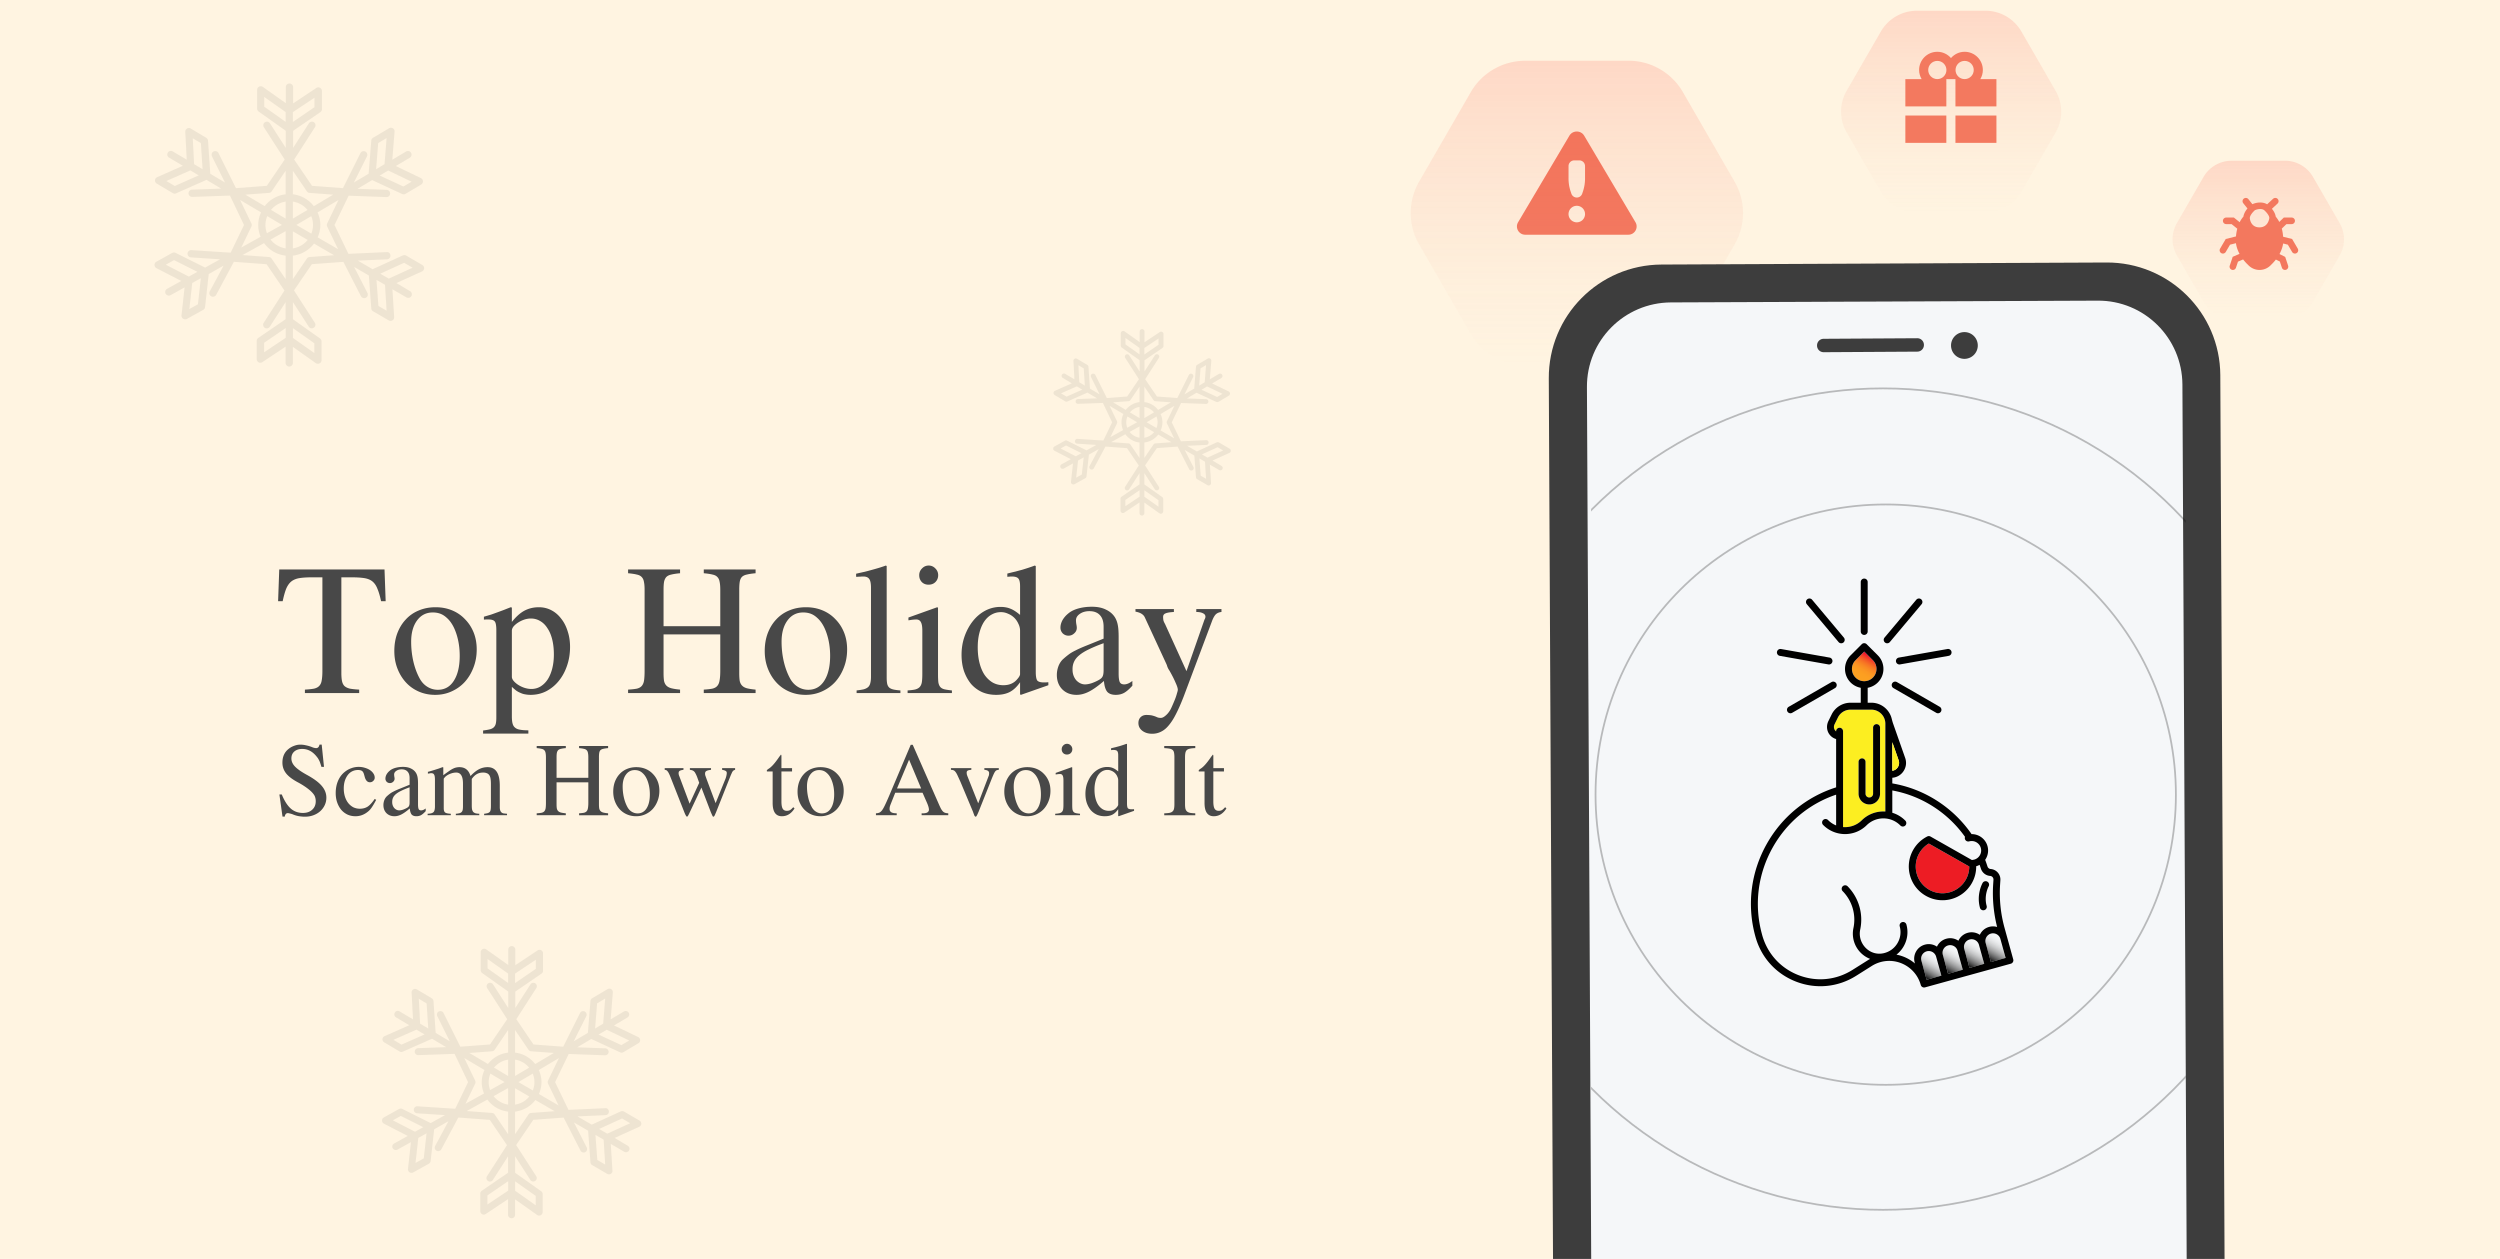
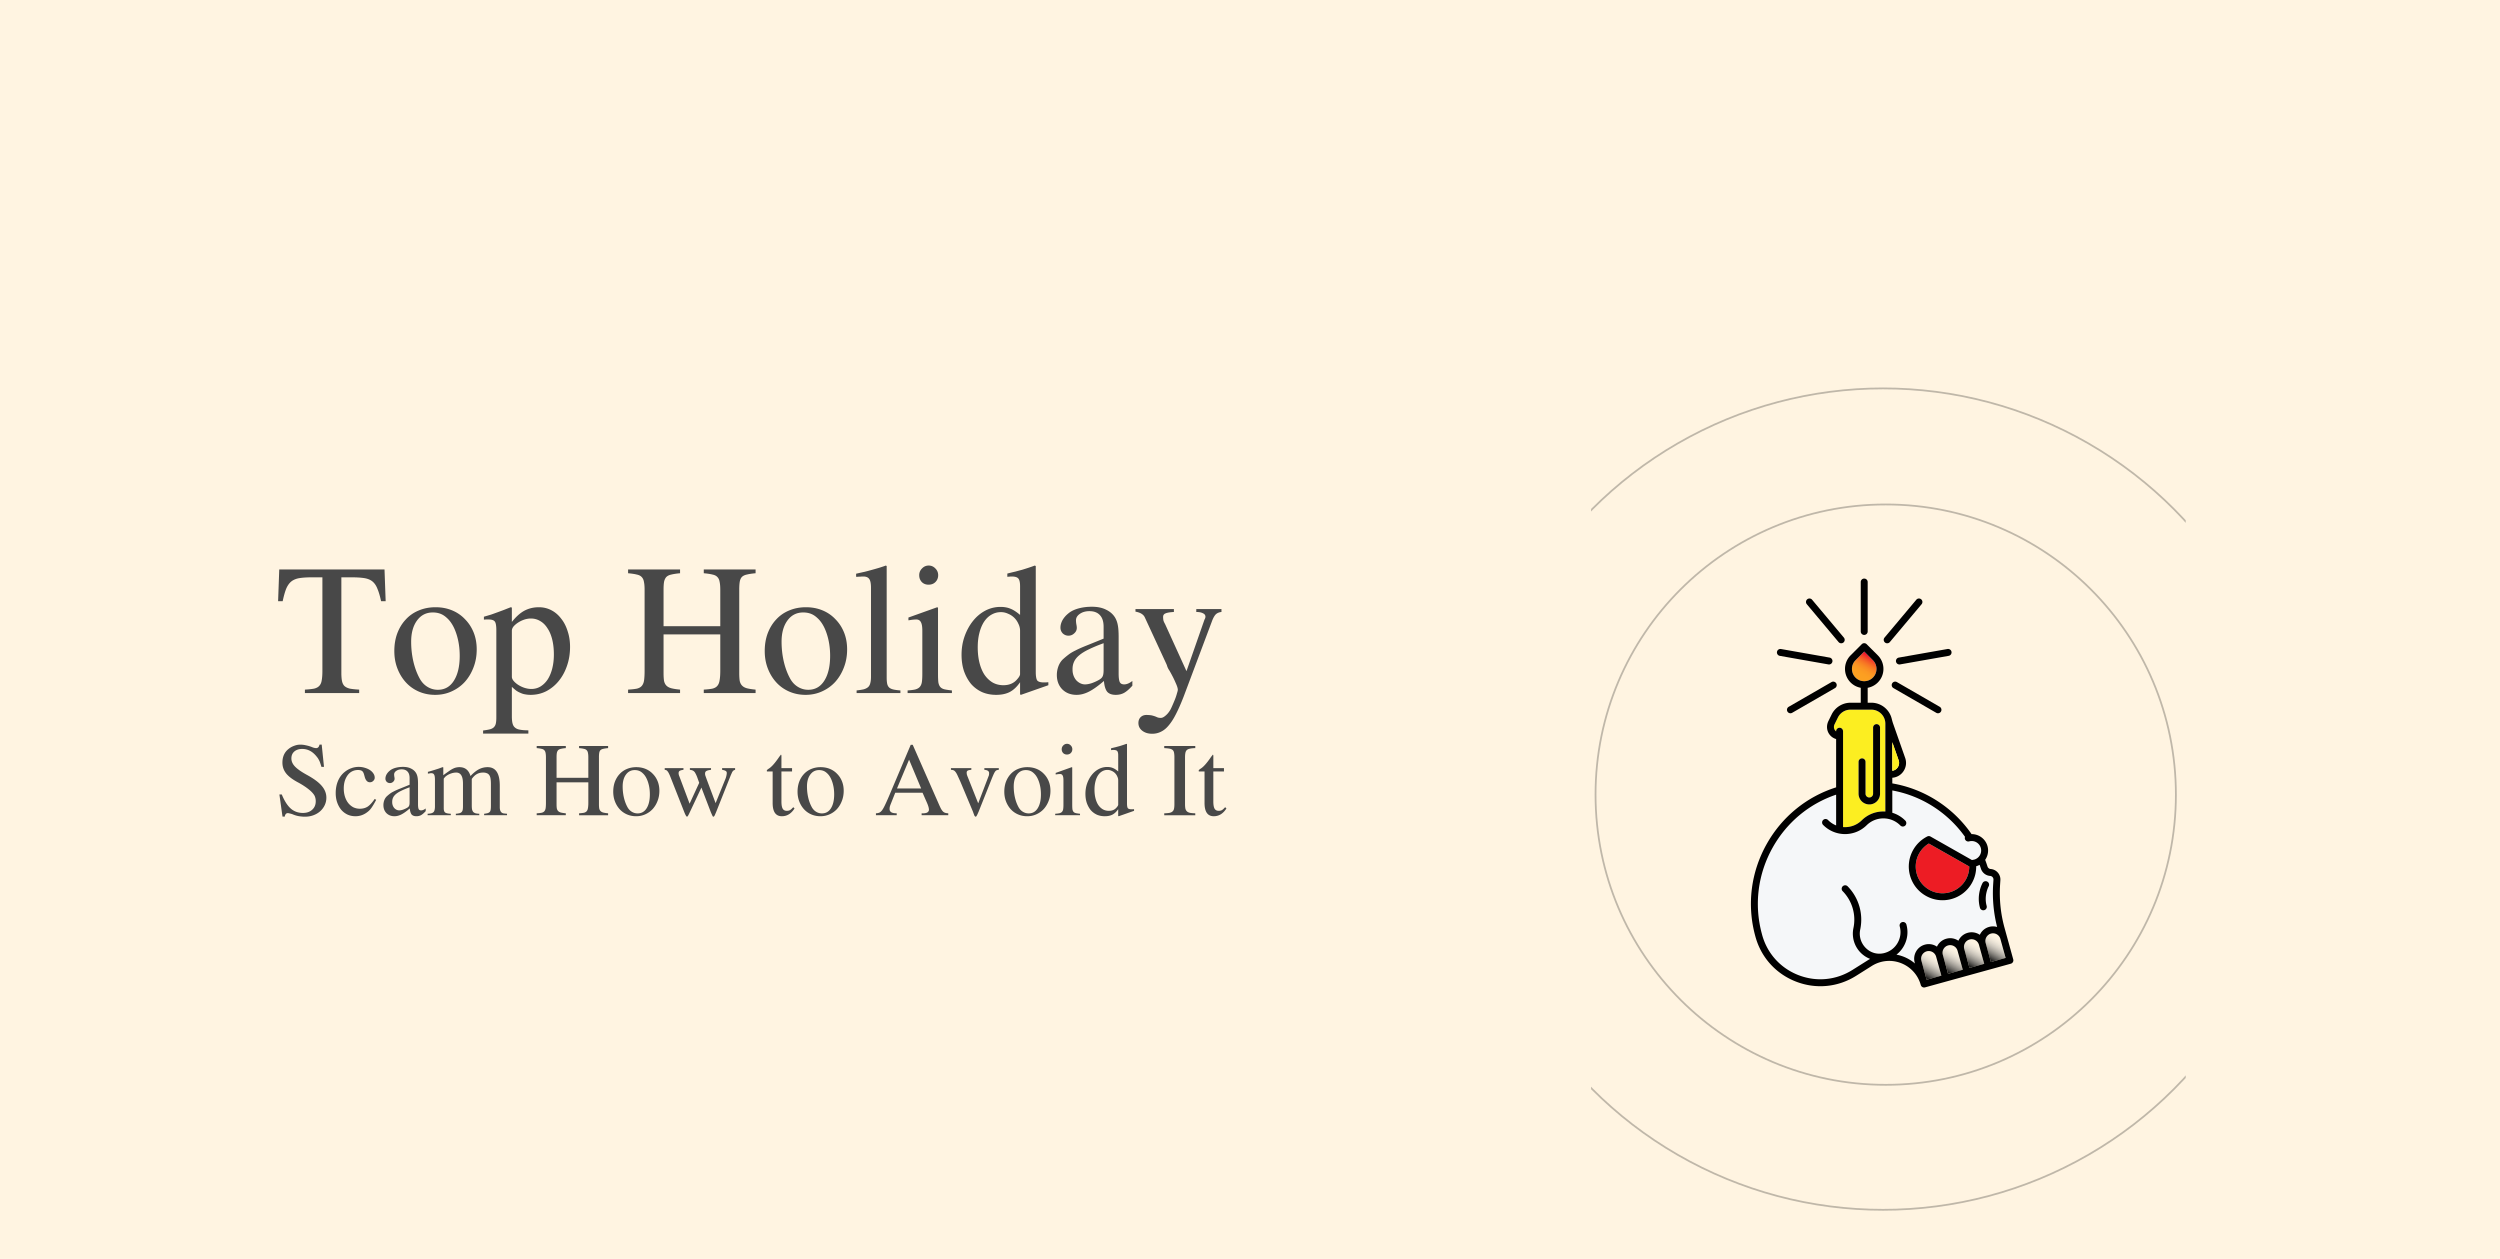
<svg xmlns="http://www.w3.org/2000/svg" width="1400" height="705" fill="none">
  <path fill="#FFF4E1" d="M0 0h1400v705H0z" />
  <g clip-path="url(#a)">
    <path d="m823.645 51.59-28.935 50.12a35.112 35.112 0 0 0 .017 35.162l28.916 50.129a35.152 35.152 0 0 0 30.442 17.576l57.905-.001c12.548-.006 24.182-6.693 30.459-17.567l28.935-50.12a35.112 35.112 0 0 0-.015-35.162l-28.951-50.15A35.152 35.152 0 0 0 911.976 34l-57.87.023c-12.548.006-24.182 6.693-30.461 17.567Z" fill="url(#b)" fill-opacity=".53" />
    <path d="m1053.29 17.652-19.17 33.203a23.274 23.274 0 0 0 .01 23.293l19.16 33.209A23.277 23.277 0 0 0 1073.45 119l38.36-.001a23.314 23.314 0 0 0 20.18-11.637l19.17-33.202a23.274 23.274 0 0 0-.01-23.294l-19.18-33.223A23.28 23.28 0 0 0 1111.8 6l-38.33.016c-8.31.003-16.02 4.433-20.18 11.637Z" fill="url(#c)" fill-opacity=".53" />
    <path d="m1233.99 99.075-14.92 25.856a18.094 18.094 0 0 0 .01 18.14l14.91 25.862A18.143 18.143 0 0 0 1249.7 178l29.87-.001c6.47-.003 12.48-3.453 15.71-9.062l14.93-25.857a18.094 18.094 0 0 0-.01-18.14l-14.93-25.873A18.142 18.142 0 0 0 1279.56 90l-29.85.012c-6.47.003-12.48 3.453-15.72 9.063Z" fill="url(#d)" fill-opacity=".53" />
    <path d="M1209.57 167.06H903.882c-11.263 0-20.394 9.13-20.394 20.393v668.326c0 11.263 9.131 20.393 20.394 20.393h305.688c11.26 0 20.39-9.13 20.39-20.393V187.453c0-11.263-9.13-20.393-20.39-20.393Z" fill="#F5F7F9" />
    <path d="M1100.07 200.955c4.14 0 7.49-3.349 7.49-7.491a7.485 7.485 0 0 0-7.49-7.491 7.485 7.485 0 0 0-7.49 7.491 7.485 7.485 0 0 0 7.49 7.491ZM1021.29 189.726l52.35-.317c2.12 0 3.76 1.639 3.76 3.755 0 2.115-1.64 3.754-3.76 3.754l-52.35.317c-2.13 0-3.75-1.639-3.75-3.754s1.64-3.755 3.75-3.755Z" fill="#3D3D3D" />
    <path d="M1243.37 210.102c-.17-35.058-28.71-63.277-63.77-63.101l-249.178 1.146c-35.058.176-63.277 28.712-63.101 63.77l2.944 612.981c.176 35.058 28.712 63.277 63.771 63.101l249.174-1.146c35.06-.176 63.28-28.712 63.11-63.771l-2.95-612.98Zm-65.23 655.371-239.063 1.146c-26.087.176-47.291-20.869-47.45-46.956L888.684 216.8c-.176-26.087 20.869-47.273 46.956-47.449l239.06-.987c26.09-.177 47.29 20.869 47.45 46.955l2.94 602.863c0 25.928-21.04 47.132-46.95 47.273v.018Z" fill="#3D3D3D" />
    <path d="m915.863 124.453-28.705-48.437c-1.873-3.16-6.445-3.16-8.315 0l-28.706 48.437c-1.826 3.085.396 6.984 3.98 6.984h57.767c3.584 0 5.806-3.899 3.979-6.984ZM883 124.5a4.624 4.624 0 0 1-4.625-4.625A4.623 4.623 0 0 1 883 115.25a4.623 4.623 0 0 1 4.625 4.625A4.623 4.623 0 0 1 883 124.5Zm4.625-24.566c0 2.486-.4 4.956-1.186 7.312l-.395 1.184a3.209 3.209 0 0 1-6.087 0l-.395-1.184a23.081 23.081 0 0 1-1.187-7.312v-6.915a3.208 3.208 0 0 1 3.208-3.207h2.833a3.208 3.208 0 0 1 3.209 3.207v6.915Z" fill="#EC381B" fill-opacity=".64" />
    <path d="M1067 64.7h22.95V80H1067V64.7Zm51-20.4v15.3h-22.95V44.3h-5.1v15.3H1067V44.3h9.11c-.87-1.504-1.41-3.237-1.41-5.1 0-5.638 4.56-10.2 10.2-10.2 3.07 0 5.78 1.375 7.65 3.516 1.87-2.141 4.58-3.516 7.65-3.516 5.64 0 10.2 4.562 10.2 10.2 0 1.863-.54 3.596-1.41 5.1h9.01Zm-28-5.1c0-2.819-2.28-5.1-5.1-5.1s-5.1 2.281-5.1 5.1c0 2.819 2.28 5.1 5.1 5.1s5.1-2.281 5.1-5.1Zm15.3 0c0-2.819-2.28-5.1-5.1-5.1s-5.1 2.281-5.1 5.1c0 2.819 2.28 5.1 5.1 5.1s5.1-2.281 5.1-5.1ZM1095.05 80H1118V64.7h-22.95V80Z" fill="#F3795F" />
    <g clip-path="url(#e)">
-       <path d="m1286.75 139.24-3.17-5.407-5.03-1.256c-.13-1.73-.4-3.248-.75-4.564l2.61-2.514h2.92a1.84 1.84 0 0 0 1.84-1.833 1.84 1.84 0 0 0-1.84-1.833h-4.4l-2.54 2.449c-.65-1.258-1.33-2.191-1.87-2.812-.03-.033-.07-.061-.1-.092-.2-1.45-.92-2.941-2.15-4.453l3.14-2.913c.75-.688.79-1.848.1-2.591a1.832 1.832 0 0 0-2.59-.099l-3.33 3.084c-2.64-1.595-6.18-1.04-8.25-.053l-2.24-2.825a1.825 1.825 0 0 0-2.57-.297c-.8.63-.93 1.782-.3 2.575l2.34 2.954c-1.28 1.54-2.05 3.067-2.28 4.598-.03.038-.08.071-.12.113-.57.651-1.28 1.625-1.95 2.972l-3.24-2.611h-4.31c-1.01 0-1.84.822-1.84 1.834a1.84 1.84 0 0 0 1.84 1.833h3.02l3.19 2.572c-.34 1.263-.6 2.695-.73 4.33l-5.73 1.432-3.17 5.407c-.51.872-.22 1.994.66 2.508.29.172.61.251.92.251.63 0 1.24-.323 1.59-.906l2.39-4.077 3.32-.829c.16 1.289.64 3.443 2 5.977l-3.82 1.635-1.65 4.955a1.834 1.834 0 0 0 1.74 2.413c.76 0 1.48-.486 1.74-1.256l1.13-3.39 2.88-1.237c.62.807 1.34 1.628 2.16 2.455l.88.874a8.638 8.638 0 0 0 6.16 2.552c2.32 0 4.51-.906 6.16-2.552l.87-.874c.8-.803 1.5-1.603 2.11-2.389l2.22 1.111 1.15 3.45a1.836 1.836 0 0 0 2.32 1.161 1.834 1.834 0 0 0 1.16-2.318l-1.63-4.893-3.19-1.597c1.34-2.469 1.84-4.586 2.03-5.91l2.64.662 2.39 4.077c.35.583.96.906 1.59.906.31 0 .63-.081.92-.252a1.83 1.83 0 0 0 .66-2.507Zm-15.93-17.171c-.05.436-.27 1.734-1.05 2.933l-.03.05c-.18.278-.4.548-.65.803l-.09.082c-.25.244-.54.468-.86.664-.04.024-.09.044-.13.066-.34.189-.71.35-1.13.462-.04.011-.08.015-.12.024a6.268 6.268 0 0 1-2.89.02c-.06-.013-.12-.02-.18-.035a4.93 4.93 0 0 1-.98-.379c-.09-.05-.19-.094-.28-.147a4.787 4.787 0 0 1-.66-.49c-.1-.086-.19-.172-.28-.262a5.277 5.277 0 0 1-.46-.552c-.07-.097-.13-.194-.2-.293a6.462 6.462 0 0 1-.35-.645 1.162 1.162 0 0 0-.07-.16 7.202 7.202 0 0 1-.52-2.035c.02-1.175.97-2.711 2.7-4.333.34-.294 1.73-.785 3.12-.785.89 0 1.78.2 2.39.779 1.75 1.645 2.72 3.197 2.72 4.213v.02Z" fill="#F3785E" />
-     </g>
+       </g>
    <path d="m236.488 148.392-9.035-5.265a2.072 2.072 0 0 0-1.852-.097l-16.933 7.735-8.287-4.81 16.347-.748a2.023 2.023 0 0 0 1.398-.65c.357-.39.552-.91.52-1.462-.033-.618-.293-1.17-.748-1.528a1.783 1.783 0 0 0-1.365-.39l-21.417.975-7.8-16.152 7.93-16.413 21.19.78c1.105 0 1.982-.845 2.047-1.95.033-1.105-.845-2.047-1.95-2.112l-16.347-.585 8.222-4.875 16.803 7.8c.585.26 1.332.227 1.885-.098l8.742-5.2a2.034 2.034 0 0 0 1.008-1.852 2.091 2.091 0 0 0-1.138-1.755l-14.072-6.76 7.832-4.648c.455-.26.813-.715.943-1.235.13-.52.065-1.072-.228-1.527a2.011 2.011 0 0 0-1.235-.943c-.552-.13-1.072-.065-1.56.228l-7.702 4.582 1.267-15.697c.065-.748-.292-1.495-.942-1.885-.65-.39-1.463-.423-2.113-.033l-9.002 5.33a2.008 2.008 0 0 0-.975 1.593l-1.495 18.557-8.255 4.908 7.312-14.625a2.05 2.05 0 0 0-.91-2.73 2.05 2.05 0 0 0-2.73.91l-9.782 19.597-17.323-1.3-10.01-14.722 11.635-18.103c.293-.455.39-1.007.293-1.527-.13-.52-.423-.975-.878-1.268-.942-.585-2.21-.325-2.795.618l-8.84 13.747v-9.555l15.275-10.465a2.05 2.05 0 0 0 .878-1.69v-10.14c0-.747-.423-1.43-1.073-1.787a1.998 1.998 0 0 0-2.08.097l-13 8.645v-9.1a2.06 2.06 0 0 0-2.047-2.047 2.04 2.04 0 0 0-2.048 2.047v8.97l-12.837-9.1c-.618-.455-1.43-.487-2.113-.162a2.034 2.034 0 0 0-1.105 1.82v10.465c0 .65.325 1.267.845 1.657l15.178 10.758v9.587l-8.84-13.747c-.618-.943-1.885-1.203-2.795-.618-.455.293-.78.748-.878 1.268-.13.52 0 1.072.26 1.527l11.668 18.103-10.01 14.722-17.29 1.3-9.783-19.63a1.899 1.899 0 0 0-1.17-1.007 2.155 2.155 0 0 0-1.56.097 1.9 1.9 0 0 0-1.007 1.17c-.163.52-.13 1.073.097 1.56l7.28 14.658-8.222-4.875-1.268-18.525c-.032-.683-.422-1.268-.975-1.625l-8.71-5.2c-.65-.39-1.43-.39-2.08 0a2.041 2.041 0 0 0-.975 1.852l.813 15.6-7.833-4.647a2.085 2.085 0 0 0-1.528-.228c-.52.13-.974.455-1.234.943a2.085 2.085 0 0 0-.228 1.527c.13.52.455.975.942 1.235l7.703 4.583-14.397 6.37c-.683.325-1.17.975-1.203 1.722a2.04 2.04 0 0 0 .975 1.853l9.002 5.362c.553.325 1.268.39 1.853.098l17.03-7.54 8.223 4.907-16.348.585c-.552.033-1.04.26-1.397.65a2.15 2.15 0 0 0-.553 1.463c.033 1.105.943 1.95 2.113 1.95l21.092-.748L136.648 126l-7.475 15.502-22.002-1.43c-.52-.065-1.04.13-1.43.488a2.03 2.03 0 0 0-.715 1.43c-.065 1.105.78 2.08 1.885 2.145l16.315 1.072-8.353 4.648L98.33 141.6c-.584-.293-1.3-.26-1.885.032l-8.872 4.94c-.65.358-1.072 1.073-1.04 1.82 0 .748.422 1.43 1.105 1.788l13.878 7.15-7.963 4.42c-.975.552-1.332 1.787-.78 2.762.52.943 1.788 1.3 2.763.78l7.832-4.355-1.722 15.633c-.098.747.26 1.495.91 1.917a2.055 2.055 0 0 0 2.112.098l9.133-5.07c.585-.325.975-.91 1.04-1.56l2.047-18.493 8.32-4.712-7.735 14.43a2.013 2.013 0 0 0-.162 1.56c.162.52.52.942.975 1.202.942.52 2.242.13 2.762-.812l9.913-18.525 18.33 1.365 10.01 14.722-11.635 18.103a1.95 1.95 0 0 0-.26 1.527c.13.52.422.975.877 1.268.91.585 2.21.292 2.795-.618l8.84-13.747v9.555l-15.275 10.465a2.05 2.05 0 0 0-.877 1.69v10.172c0 .748.422 1.43 1.072 1.788.65.357 1.463.325 2.08-.098l13-8.677v9.1a2.06 2.06 0 0 0 2.048 2.047c1.137 0 2.047-.91 2.047-2.047v-8.97l12.838 9.1c.617.422 1.43.487 2.112.13a2.033 2.033 0 0 0 1.105-1.82v-10.465c0-.65-.325-1.268-.845-1.658l-15.177-10.757v-9.588l8.872 13.748c.293.455.748.78 1.268.877.52.098 1.072 0 1.527-.292.455-.293.78-.748.878-1.268.13-.52 0-1.072-.293-1.527l-11.667-18.103 10.01-14.69 17.647-1.3 9.848 19.24c.487.975 1.755 1.398 2.73.878.487-.26.845-.683 1.007-1.17.163-.52.13-1.073-.13-1.56l-7.442-14.56 8.255 4.81 1.365 18.46c.065.682.422 1.267 1.007 1.592l8.775 5.103c.618.357 1.463.357 2.08-.033a1.951 1.951 0 0 0 .943-1.852l-.975-15.568 7.865 4.583c.942.52 2.242.195 2.762-.748.26-.455.358-1.007.195-1.527a2.01 2.01 0 0 0-.942-1.235l-7.638-4.55 14.333-6.5a2.112 2.112 0 0 0 1.202-1.755c0-.78-.39-1.495-1.04-1.853Zm-19.987 25.61-4.583-2.665-1.105-14.625 4.778 2.763.91 14.527Zm14.56-24.082-13.358 6.11-4.745-2.763 13.358-6.11 4.745 2.763ZM179.386 126c0-2.405-.52-4.745-1.56-7.053l11.732-6.955-6.337 13.13a2.072 2.072 0 0 0 0 1.755l6.11 12.675-11.44-6.63c.975-2.275 1.495-4.582 1.495-6.922Zm-7.085 8.352a13.099 13.099 0 0 1-8.288 4.745v-9.555l8.288 4.81Zm14.787 8.58-13.715 1.008a1.974 1.974 0 0 0-1.527.877l-7.833 11.473v-13.13a17.418 17.418 0 0 0 11.83-6.76l11.245 6.532Zm-11.342-27.462c-2.828-3.705-7.085-6.11-11.733-6.663V95.645l7.833 11.505c.357.52.91.845 1.527.877l13.228.975-10.855 6.468Zm-1.43 5.557c.65 1.593.975 3.283.975 4.973 0 1.657-.325 3.282-.943 4.842l-8.385-4.875 8.353-4.94Zm-10.303 1.398v-9.523c3.25.488 6.11 2.145 8.19 4.648l-8.19 4.875Zm46.605-27.658 1.17-14.657 4.713-2.795-1.17 14.625-4.713 2.827Zm2.015 3.543 4.745-2.828 13.098 6.273-4.55 2.697-13.293-6.142Zm-48.62-29.998v-5.525l12.09-8.06v5.298l-12.09 8.287Zm-4.03 120.9-12.09 8.06v-5.297l12.09-8.288v5.525Zm-12.025-129.48v-5.46l11.993 8.483v5.492l-11.993-8.515ZM144.611 126c0 2.242.455 4.485 1.332 6.597l-10.822 6.013 5.655-11.733c.26-.552.26-1.202 0-1.755l-6.338-13.162 11.765 6.987a16.42 16.42 0 0 0-1.592 7.053Zm3.282 10.14c2.828 3.932 7.183 6.467 12.058 7.02v13.162l-7.833-11.505a1.974 1.974 0 0 0-1.527-.877l-14.788-1.105 12.09-6.695Zm12.058-23.238v9.523l-8.19-4.875c2.08-2.503 4.972-4.16 8.19-4.648Zm-10.303 8.125 8.255 4.908-8.417 4.68a13.309 13.309 0 0 1-.845-4.615c.032-1.69.357-3.38 1.007-4.973Zm10.303-12.22a17.514 17.514 0 0 0-11.733 6.63l-10.822-6.435 13.195-.975a1.974 1.974 0 0 0 1.527-.877l7.833-11.505v13.162Zm-8.45 25.35 8.45-4.712v9.652a13.422 13.422 0 0 1-8.45-4.94Zm-38.058-39.39-4.745-2.827-.747-14.495 4.55 2.697.942 14.625Zm-2.145 3.445-13.422 5.948-4.713-2.795 13.423-5.948 4.712 2.795Zm-.747 54.015-4.81 2.665-12.903-6.662 4.615-2.568 13.098 6.565Zm1.917 3.575-1.625 14.593-4.81 2.665 1.625-14.593 4.81-2.665Zm63.57 41.925-11.992-8.482v-5.493l11.992 8.483v5.492ZM688.563 251.249l-5.951-3.468a1.368 1.368 0 0 0-1.221-.064l-11.152 5.095-5.459-3.169 10.768-.492a1.33 1.33 0 0 0 .92-.428 1.31 1.31 0 0 0 .343-.963c-.022-.407-.193-.771-.493-1.006a1.17 1.17 0 0 0-.899-.257l-14.107.642-5.137-10.639 5.223-10.81 13.957.514c.728 0 1.306-.557 1.349-1.285a1.368 1.368 0 0 0-1.285-1.391l-10.767-.386 5.416-3.21 11.067 5.137c.385.171.877.15 1.241-.064l5.758-3.425a1.34 1.34 0 0 0 .664-1.22 1.375 1.375 0 0 0-.749-1.156l-9.269-4.453 5.159-3.061c.299-.171.535-.471.621-.813a1.282 1.282 0 0 0-.15-1.006 1.325 1.325 0 0 0-1.841-.471l-5.073 3.018.834-10.339a1.318 1.318 0 0 0-.62-1.242 1.353 1.353 0 0 0-1.392-.021l-5.929 3.51a1.326 1.326 0 0 0-.643 1.049l-.984 12.223-5.437 3.233 4.816-9.633a1.35 1.35 0 0 0-.599-1.798 1.351 1.351 0 0 0-1.799.599l-6.443 12.908-11.409-.856-6.593-9.697 7.663-11.924c.193-.299.257-.663.193-1.006a1.371 1.371 0 0 0-.578-.835c-.621-.385-1.456-.214-1.841.407l-5.823 9.055v-6.293l10.061-6.893c.364-.257.578-.664.578-1.113v-6.679c0-.492-.278-.942-.706-1.177a1.315 1.315 0 0 0-1.37.064l-8.563 5.694v-5.994c0-.728-.599-1.348-1.348-1.348-.75 0-1.349.599-1.349 1.348v5.908l-8.455-5.994c-.407-.299-.942-.321-1.392-.107a1.341 1.341 0 0 0-.728 1.199v6.893c0 .428.214.835.557 1.092l9.997 7.085v6.315l-5.823-9.055a1.35 1.35 0 0 0-1.841-.407 1.289 1.289 0 0 0-.578.835c-.085.343 0 .707.171 1.006l7.685 11.924-6.593 9.697-11.388.856-6.443-12.929a1.252 1.252 0 0 0-.771-.664 1.417 1.417 0 0 0-1.027.064c-.321.15-.557.428-.664.771-.107.342-.086.706.064 1.027l4.795 9.655-5.415-3.211-.835-12.202a1.363 1.363 0 0 0-.643-1.07l-5.736-3.425a1.314 1.314 0 0 0-1.37 0 1.344 1.344 0 0 0-.643 1.22l.536 10.275-5.159-3.061a1.373 1.373 0 0 0-1.006-.15c-.343.086-.643.3-.814.621a1.377 1.377 0 0 0-.15 1.006c.086.342.3.642.621.813l5.073 3.019-9.483 4.195c-.449.214-.77.642-.792 1.135-.021.492.214.963.643 1.22l5.929 3.532c.364.214.835.257 1.22.064l11.217-4.966 5.416 3.232-10.767.386a1.333 1.333 0 0 0-.921.428 1.42 1.42 0 0 0-.364.963c.022.728.621 1.284 1.392 1.284l13.892-.492 5.181 10.853-4.924 10.211-14.492-.942a1.187 1.187 0 0 0-.942.321 1.337 1.337 0 0 0 .771 2.355l10.746.706-5.502 3.061-10.895-5.437c-.386-.193-.857-.171-1.242.021l-5.844 3.254a1.327 1.327 0 0 0-.685 1.199c0 .492.278.942.728 1.177l9.14 4.71-5.244 2.911a1.337 1.337 0 0 0-.514 1.819c.343.621 1.177.857 1.82.514l5.159-2.868-1.135 10.296c-.064.492.171.985.599 1.263.407.278.964.3 1.392.064l6.015-3.339c.385-.214.642-.599.685-1.028l1.349-12.18 5.48-3.104-5.095 9.505a1.327 1.327 0 0 0-.107 1.027c.107.343.342.621.642.792.621.343 1.477.086 1.82-.535l6.528-12.201 12.074.899 6.593 9.697-7.664 11.923c-.192.3-.257.663-.171 1.006.086.342.278.642.578.835.599.385 1.456.192 1.841-.407l5.822-9.055v6.294l-10.061 6.893a1.35 1.35 0 0 0-.577 1.113v6.7c0 .492.278.942.706 1.177.428.236.963.214 1.37-.064l8.562-5.716v5.994c0 .728.6 1.349 1.349 1.349s1.349-.6 1.349-1.349v-5.908l8.455 5.994a1.354 1.354 0 0 0 2.119-1.113v-6.893a1.38 1.38 0 0 0-.556-1.092l-9.997-7.085v-6.315l5.844 9.055c.193.299.492.513.835.578.342.064.706 0 1.006-.193.3-.193.514-.492.578-.835.085-.342 0-.706-.193-1.006l-7.685-11.923 6.593-9.676 11.624-.856 6.486 12.672c.321.643 1.156.921 1.798.578.321-.171.557-.449.664-.77a1.324 1.324 0 0 0-.086-1.028l-4.902-9.59 5.437 3.168.899 12.159c.043.45.279.835.664 1.049l5.78 3.361c.406.235.963.235 1.37-.022.428-.256.663-.727.621-1.22l-.643-10.253 5.181 3.018c.62.342 1.477.128 1.819-.492.171-.3.236-.664.129-1.006a1.324 1.324 0 0 0-.621-.814l-5.031-2.997 9.441-4.281c.449-.214.749-.642.792-1.156 0-.514-.257-.985-.685-1.22Zm-13.165 16.868-3.019-1.755-.727-9.633 3.146 1.819.6 9.569Zm9.59-15.862-8.798 4.024-3.126-1.819 8.798-4.025 3.126 1.82ZM650.952 236.5c0-1.584-.343-3.125-1.028-4.645l7.728-4.581-4.174 8.648a1.36 1.36 0 0 0 0 1.156l4.024 8.348-7.535-4.367c.642-1.498.985-3.018.985-4.559Zm-4.667 5.501a8.63 8.63 0 0 1-5.458 3.126v-6.294l5.458 3.168Zm9.74 5.652-9.033.663a1.304 1.304 0 0 0-1.006.578l-5.159 7.557v-8.649a11.463 11.463 0 0 0 7.791-4.452l7.407 4.303Zm-7.471-18.089a11.429 11.429 0 0 0-7.727-4.388v-8.669l5.159 7.577c.235.343.599.557 1.006.578l8.712.642-7.15 4.26Zm-.942 3.661a8.65 8.65 0 0 1 .643 3.275 8.619 8.619 0 0 1-.621 3.189l-5.523-3.21 5.501-3.254Zm-6.785.92v-6.272c2.14.321 4.024 1.413 5.394 3.061l-5.394 3.211Zm30.696-18.216.771-9.655 3.104-1.841-.771 9.633-3.104 1.863Zm1.327 2.333 3.126-1.863 8.626 4.132-2.996 1.777-8.756-4.046Zm-32.023-19.758v-3.639l7.963-5.309v3.489l-7.963 5.459Zm-2.655 79.631-7.963 5.309v-3.489l7.963-5.459v3.639Zm-7.92-85.282v-3.597l7.899 5.587v3.618l-7.899-5.608Zm-2.205 43.647c0 1.477.3 2.954.878 4.345l-7.129 3.961 3.725-7.728a1.367 1.367 0 0 0 0-1.156l-4.174-8.67 7.749 4.603a10.814 10.814 0 0 0-1.049 4.645Zm2.162 6.679c1.862 2.59 4.731 4.26 7.942 4.623v8.67l-5.159-7.578a1.305 1.305 0 0 0-1.006-.578l-9.74-.728 7.963-4.409Zm7.942-15.306v6.272l-5.395-3.211a8.702 8.702 0 0 1 5.395-3.061Zm-6.786 5.352 5.437 3.232-5.544 3.083a8.777 8.777 0 0 1-.557-3.04 9.142 9.142 0 0 1 .664-3.275Zm6.786-8.049a11.535 11.535 0 0 0-7.728 4.367l-7.128-4.239 8.691-.642a1.3 1.3 0 0 0 1.006-.578l5.159-7.577v8.669Zm-5.566 16.697 5.566-3.104v6.358a8.845 8.845 0 0 1-5.566-3.254Zm-25.067-25.944-3.125-1.863-.492-9.547 2.997 1.777.62 9.633Zm-1.412 2.269-8.841 3.917-3.104-1.841 8.841-3.917 3.104 1.841Zm-.493 35.577-3.168 1.755-8.498-4.388 3.04-1.691 8.626 4.324Zm1.263 2.354-1.07 9.612-3.168 1.755 1.07-9.611 3.168-1.756Zm41.871 27.615-7.899-5.587v-3.618l7.899 5.587v3.618ZM358.127 627.531l-8.688-5.062a1.991 1.991 0 0 0-1.781-.094l-16.281 7.438-7.969-4.625 15.719-.719c.531-.031 1-.25 1.343-.625.344-.375.532-.875.5-1.406-.031-.594-.281-1.125-.718-1.469a1.71 1.71 0 0 0-1.313-.375l-20.594.937-7.5-15.531 7.625-15.781 20.375.75c1.063 0 1.907-.813 1.969-1.875.031-1.063-.812-1.969-1.875-2.031l-15.719-.563 7.907-4.687 16.156 7.5c.562.25 1.281.218 1.812-.094l8.407-5c.625-.375 1-1.031.968-1.781a2.009 2.009 0 0 0-1.093-1.688l-13.532-6.5 7.532-4.469c.437-.25.781-.687.906-1.187s.062-1.031-.219-1.469a1.934 1.934 0 0 0-1.187-.906c-.532-.125-1.032-.063-1.5.219l-7.407 4.406 1.219-15.094a1.923 1.923 0 0 0-.906-1.812c-.625-.375-1.406-.407-2.031-.032l-8.657 5.125a1.933 1.933 0 0 0-.937 1.531l-1.438 17.844-7.937 4.719 7.031-14.062a1.97 1.97 0 0 0-.875-2.625 1.97 1.97 0 0 0-2.625.875l-9.406 18.843-16.656-1.25-9.625-14.156 11.187-17.406c.281-.438.375-.969.281-1.469-.125-.5-.406-.937-.843-1.219-.907-.562-2.125-.312-2.688.594l-8.5 13.219v-9.188l14.688-10.062c.531-.375.843-.969.843-1.625v-9.75c0-.719-.406-1.375-1.031-1.719a1.921 1.921 0 0 0-2 .094l-12.5 8.312v-8.75a1.981 1.981 0 0 0-1.969-1.969 1.961 1.961 0 0 0-1.968 1.969v8.625l-12.344-8.75c-.594-.437-1.375-.469-2.031-.156-.657.344-1.063 1-1.063 1.75v10.063c0 .625.313 1.218.813 1.593l14.593 10.344v9.219l-8.5-13.219c-.593-.906-1.812-1.156-2.687-.594-.438.282-.75.719-.844 1.219-.125.5 0 1.031.25 1.469l11.219 17.406-9.625 14.156-16.625 1.25-9.406-18.875a1.828 1.828 0 0 0-1.125-.968 2.071 2.071 0 0 0-1.5.093 1.826 1.826 0 0 0-.969 1.125c-.156.5-.125 1.032.094 1.5l7 14.094-7.907-4.687-1.218-17.813c-.032-.656-.407-1.219-.938-1.562l-8.375-5a1.918 1.918 0 0 0-2 0 1.96 1.96 0 0 0-.937 1.781l.781 15-7.531-4.469a2.006 2.006 0 0 0-1.469-.219c-.5.125-.938.438-1.188.907-.25.437-.343.968-.218 1.468.125.5.437.938.906 1.188l7.406 4.406-13.844 6.125c-.656.313-1.125.938-1.156 1.656a1.964 1.964 0 0 0 .938 1.782l8.656 5.156c.531.312 1.219.375 1.781.094l16.375-7.251 7.906 4.719-15.718.563c-.532.031-1 .25-1.344.625a2.068 2.068 0 0 0-.531 1.406c.031 1.063.906 1.875 2.031 1.875l20.281-.719L262.127 606l-7.188 14.906-21.156-1.375c-.5-.062-1 .125-1.375.469a1.963 1.963 0 0 0-.688 1.375c-.062 1.063.75 2 1.813 2.063l15.687 1.031-8.031 4.469L225.283 621c-.563-.281-1.25-.25-1.813.031l-8.531 4.75a1.935 1.935 0 0 0-1 1.75c0 .719.406 1.375 1.063 1.719l13.343 6.875-7.656 4.25c-.937.531-1.281 1.719-.75 2.656.5.907 1.719 1.25 2.656.75l7.532-4.187-1.657 15.031a1.92 1.92 0 0 0 .875 1.844 1.98 1.98 0 0 0 2.032.094l8.781-4.875a1.952 1.952 0 0 0 1-1.5l1.969-17.782 8-4.531-7.438 13.875c-.25.469-.312 1-.156 1.5s.5.906.937 1.156c.907.5 2.157.125 2.657-.781l9.531-17.812 17.625 1.312 9.625 14.156-11.188 17.407a1.876 1.876 0 0 0-.25 1.468c.125.5.407.938.844 1.219.875.563 2.125.281 2.688-.594l8.5-13.218v9.187l-14.688 10.063a1.972 1.972 0 0 0-.844 1.625v9.781c0 .719.407 1.375 1.032 1.719a1.923 1.923 0 0 0 2-.094l12.5-8.344v8.75a1.98 1.98 0 0 0 1.968 1.969 1.96 1.96 0 0 0 1.969-1.969v-8.625l12.344 8.75a1.975 1.975 0 0 0 2.031.125c.656-.344 1.063-1 1.063-1.75v-10.062c0-.625-.313-1.219-.813-1.594L288.47 656.75v-9.219l8.532 13.219c.281.438.718.75 1.218.844.5.094 1.032 0 1.469-.281.438-.282.75-.719.844-1.219.125-.5 0-1.031-.281-1.469l-11.219-17.406 9.625-14.125 16.969-1.25 9.468 18.5c.469.937 1.688 1.344 2.625.844.469-.25.813-.657.969-1.125a1.93 1.93 0 0 0-.125-1.5l-7.156-14 7.937 4.625 1.313 17.75c.062.656.406 1.218.969 1.531l8.437 4.906c.594.344 1.406.344 2-.031a1.875 1.875 0 0 0 .906-1.781l-.937-14.969 7.562 4.406c.907.5 2.157.188 2.657-.719.25-.437.343-.968.187-1.468a1.936 1.936 0 0 0-.906-1.188l-7.344-4.375L357.97 631a2.03 2.03 0 0 0 1.157-1.687c0-.75-.375-1.438-1-1.782Zm-19.219 24.625-4.406-2.562-1.063-14.063 4.594 2.657.875 13.968Zm14-23.156-12.844 5.875-4.562-2.656 12.843-5.875 4.563 2.656Zm-49.688-23c0-2.312-.5-4.562-1.5-6.781l11.282-6.688-6.094 12.625a1.993 1.993 0 0 0 0 1.688l5.875 12.187-11-6.375c.937-2.187 1.437-4.406 1.437-6.656Zm-6.812 8.031a12.601 12.601 0 0 1-7.969 4.563v-9.188l7.969 4.625Zm14.219 8.25-13.188.969a1.9 1.9 0 0 0-1.469.844l-7.531 11.031V622.5a16.745 16.745 0 0 0 11.375-6.5l10.813 6.281Zm-10.907-26.406c-2.718-3.562-6.812-5.875-11.281-6.406v-12.656l7.531 11.062c.344.5.875.812 1.469.844l12.719.937-10.438 6.219Zm-1.375 5.344a12.65 12.65 0 0 1 .938 4.781c0 1.594-.313 3.156-.906 4.656l-8.063-4.687 8.031-4.75Zm-9.906 1.344v-9.157c3.125.469 5.875 2.063 7.875 4.469l-7.875 4.688Zm44.813-26.594 1.125-14.094 4.531-2.687-1.125 14.062-4.531 2.719Zm1.937 3.406 4.563-2.719 12.593 6.032-4.375 2.593-12.781-5.906Zm-46.75-28.844v-5.312l11.625-7.75v5.094l-11.625 7.968Zm-3.875 116.25-11.625 7.75v-5.093l11.625-7.969v5.312Zm-11.562-124.5v-5.25l11.531 8.157v5.281l-11.531-8.188ZM269.783 606c0 2.156.437 4.313 1.281 6.344l-10.406 5.781 5.437-11.281c.25-.531.25-1.156 0-1.688l-6.093-12.656 11.312 6.719a15.783 15.783 0 0 0-1.531 6.781Zm3.156 9.75c2.719 3.781 6.906 6.219 11.594 6.75v12.656l-7.531-11.062a1.9 1.9 0 0 0-1.469-.844l-14.219-1.062 11.625-6.438Zm11.594-22.344v9.157l-7.875-4.688c2-2.406 4.781-4 7.875-4.469Zm-9.906 7.813 7.937 4.719-8.094 4.5a12.818 12.818 0 0 1-.812-4.438c.031-1.625.344-3.25.969-4.781Zm9.906-11.75a16.835 16.835 0 0 0-11.281 6.375l-10.407-6.188 12.688-.937a1.903 1.903 0 0 0 1.469-.844l7.531-11.062v12.656Zm-8.125 24.375 8.125-4.531v9.281a12.91 12.91 0 0 1-8.125-4.75Zm-36.594-37.875-4.562-2.719-.719-13.937 4.375 2.593.906 14.063Zm-2.062 3.312L224.845 585l-4.531-2.687 12.906-5.719 4.532 2.687Zm-.719 51.938-4.625 2.562-12.406-6.406 4.437-2.469 12.594 6.313Zm1.844 3.437-1.563 14.032-4.625 2.562 1.563-14.031 4.625-2.563Zm61.125 40.313-11.532-8.156v-5.282l11.532 8.157v5.281Z" fill="#000" fill-opacity=".07" />
  </g>
  <g clip-path="url(#f)">
    <g clip-path="url(#g)">
      <path d="m1120.93 528.384 2.23 8.06-8.26 2.281-2.94-10.647a4.258 4.258 0 0 1 .41-3.256 4.242 4.242 0 0 1 2.58-2.013 4.247 4.247 0 0 1 3.25.407 4.22 4.22 0 0 1 2.02 2.582l.71 2.586Z" fill="url(#h)" />
      <path d="m1108.22 529.107 2.94 10.646-8.25 2.281-2.94-10.646a4.28 4.28 0 0 1 2.99-5.265 4.278 4.278 0 0 1 5.26 2.984Z" fill="url(#i)" />
      <path d="m1096.23 532.421 2.94 10.646-8.26 2.276-2.93-10.646a4.28 4.28 0 1 1 8.25-2.276Z" fill="url(#j)" />
      <path d="m1084.23 535.73 2.94 10.646-8.26 2.276-2.93-10.646a4.2 4.2 0 0 1 .4-3.251 4.243 4.243 0 0 1 2.58-2.014 4.291 4.291 0 0 1 5.27 2.989Z" fill="url(#k)" />
      <path d="M1102.8 485.242c0 2.591-.67 5.134-1.96 7.409-4.08 7.192-13.24 9.72-20.44 5.644a14.963 14.963 0 0 1-7.05-9.055c-1.06-3.858-.56-7.9 1.42-11.384a14.903 14.903 0 0 1 5.36-5.478l22.67 12.864Z" fill="#ED1C24" />
      <path d="M1118.39 519.111a8.139 8.139 0 0 0-9.4 3.799c-.11.194-.2.393-.3.597a8.587 8.587 0 0 0-.56-.359 8.137 8.137 0 0 0-6.21-.771 8.135 8.135 0 0 0-5.22 4.439 12.77 12.77 0 0 0-.57-.359 8.094 8.094 0 0 0-6.2-.766 8.113 8.113 0 0 0-4.93 3.838c-.11.194-.21.398-.3.602a8.133 8.133 0 0 0-6.77-1.131 8.116 8.116 0 0 0-4.93 3.838 8.188 8.188 0 0 0-.77 6.202l.15.524a22.35 22.35 0 0 0-10.37-4.959 15.964 15.964 0 0 0 4.07-4.722 15.897 15.897 0 0 0 1.51-12.141 1.945 1.945 0 0 0-2.39-1.353 1.934 1.934 0 0 0-1.35 2.387c.86 3.115.45 6.376-1.15 9.191a12.011 12.011 0 0 1-7.84 5.827c-3.64.83-7.28-.218-9.99-2.877-2.77-2.727-3.95-6.609-3.15-10.389a26.643 26.643 0 0 0-7.05-24.18 1.933 1.933 0 0 0-2.74-.029c-.77.747-.78 1.98-.03 2.742a22.754 22.754 0 0 1 6.02 20.666c-1.07 5.081.51 10.297 4.23 13.956 1.5 1.47 3.24 2.576 5.12 3.299-.39.214-.78.442-1.16.68l-8.73 5.497c-9.14 5.76-20.15 6.823-30.22 2.922-10.067-3.897-17.486-12.102-20.349-22.482 0 0-.151-.553-.204-.771-4.377-16.299-2.203-33.443 6.124-48.267 7.889-14.048 20.429-24.461 35.499-29.551v17.231a13.307 13.307 0 0 1-4.53-3.019 1.938 1.938 0 1 0-2.76 2.723 17.18 17.18 0 0 0 12.28 5.138c4.37 0 8.75-1.65 12.1-4.949 5.25-5.173 13.72-5.105 18.89.141.75.766 1.98.776 2.75.024.76-.757.77-1.985.02-2.747a17.162 17.162 0 0 0-7.3-4.401v-12.5c16.36 2.975 31.02 12.321 40.73 25.985-.14.364-.16.776-.05 1.179a1.938 1.938 0 0 0 2.38 1.359 5.305 5.305 0 0 1 6.52 3.693c.37 1.363.2 2.79-.5 4.017a5.255 5.255 0 0 1-3.2 2.494c-.26.073-.74.146-1.29.233l-23.17-13.145a1.928 1.928 0 0 0-1.83-.043 18.767 18.767 0 0 0-7.88 7.516 18.746 18.746 0 0 0-1.78 14.334 18.744 18.744 0 0 0 8.88 11.393 18.736 18.736 0 0 0 14.34 1.781 18.76 18.76 0 0 0 11.39-8.88 18.78 18.78 0 0 0 2.45-9.472 9.387 9.387 0 0 0 1.91-.795c.24.679.48 1.373.72 2.101a5.88 5.88 0 0 0 5.17 4.115c.85.063 1.57.655 1.8 1.475.06.208.08.441.07.674l-.15 2.32c-.54 8.127.2 16.236 2.2 24.126Zm-4.75-22.748c.53-.932.2-2.116-.73-2.645a1.95 1.95 0 0 0-2.65.733c-.14.257-3.55 6.381-1.47 13.892a1.924 1.924 0 0 0 1.86 1.422 1.943 1.943 0 0 0 1.88-2.455c-1.63-5.896 1.06-10.86 1.11-10.947Z" fill="#F5F7F9" />
      <path d="M1027.37 408.592c-.5-.927-.48-2.062-.01-3.013l1.85-3.775a7.858 7.858 0 0 1 7.06-4.397h11.67a7.86 7.86 0 0 1 7.86 7.861v49.189c-4.73-.306-9.57 1.325-13.21 4.911a13.316 13.316 0 0 1-10.48 3.789v-53.59c0-1.014-.75-1.921-1.76-2.018-1.15-.112-2.13.8-2.13 1.931v.116a3.136 3.136 0 0 1-.85-1.004Zm25.45 35.884v-37.01c0-1.072-.87-1.941-1.94-1.941-1.07 0-1.94.869-1.94 1.941v37.01c0 1.174-.96 2.125-2.13 2.125s-2.13-.951-2.13-2.125v-17.843c0-1.072-.87-1.941-1.94-1.941-1.07 0-1.94.869-1.94 1.941v17.843c0 3.314 2.7 6.007 6.01 6.007 3.31 0 6.01-2.693 6.01-6.007Z" fill="#FCEE21" />
      <path d="M1048.82 369.733a6.855 6.855 0 0 1 2.01 4.862 6.868 6.868 0 0 1-6.87 6.876c-1.84 0-3.56-.718-4.87-2.018-2.67-2.679-2.67-7.041 0-9.72l4.87-4.862 4.86 4.862Z" fill="url(#l)" />
      <path d="m1127.42 537.283-4.87-17.653a73.284 73.284 0 0 1-2.49-24.388l.15-2.339c.04-.675-.02-1.33-.2-1.951-.65-2.387-2.76-4.119-5.24-4.309a2.04 2.04 0 0 1-1.78-1.426 65.89 65.89 0 0 0-1.3-3.712c.16-.228.31-.461.45-.704a9.162 9.162 0 0 0 .86-6.968c-1.13-4.086-4.87-6.755-8.92-6.725-10.43-15.077-26.47-25.34-44.39-28.402v-3.163a8.212 8.212 0 0 0 6.14-3.489c1.59-2.242 1.98-5.008 1.07-7.594l-6.75-19.221c-.33-.936-.58-1.897-.82-2.863-1.29-5.08-5.91-8.85-11.38-8.85h-2.05v-8.361a10.669 10.669 0 0 0 5.66-2.965 10.65 10.65 0 0 0 3.16-7.604c0-2.872-1.12-5.575-3.15-7.608l-6.24-6.236a1.935 1.935 0 0 0-1.37-.567c-.52 0-1.01.203-1.37.567l-6.24 6.236c-4.19 4.192-4.19 11.019 0 15.212a10.733 10.733 0 0 0 5.67 2.965v8.361h-5.75c-4.44 0-8.58 2.576-10.54 6.565l-1.82 3.702c-1.05 2.15-1.06 4.702.12 6.779.94 1.64 2.45 2.8 4.2 3.295v27.052c-16.53 5.241-30.301 16.464-38.88 31.74-8.827 15.712-11.132 33.889-6.498 51.154.059.228.214.791.214.791 3.198 11.602 11.471 20.749 22.694 25.096 11.22 4.353 23.51 3.164 33.69-3.255l8.73-5.498c1.54-.971 3.2-1.708 4.93-2.184 9.72-2.683 19.82 3.062 22.52 12.815a1.924 1.924 0 0 0 1.86 1.422c.17 0 .35-.019.52-.068l48.05-13.261a1.944 1.944 0 0 0 1.36-2.388Zm-67.73-121.65 3.55 10.113a4.456 4.456 0 0 1-.57 4.061 4.417 4.417 0 0 1-2.98 1.829v-16.003Zm-20.59-36.179a6.88 6.88 0 0 1 0-9.72l4.86-4.862 4.86 4.862a6.813 6.813 0 0 1 2.01 4.862c0 1.834-.71 3.562-2.01 4.862a6.851 6.851 0 0 1-4.86 2.014c-1.84 0-3.56-.718-4.86-2.018Zm-11.72 29.138c-.51-.927-.49-2.062-.02-3.013l1.86-3.775a7.845 7.845 0 0 1 7.05-4.397h11.68c4.34 0 7.85 3.518 7.85 7.861v49.189c-4.73-.305-9.57 1.325-13.2 4.911a13.335 13.335 0 0 1-10.49 3.79v-53.59c0-1.015-.74-1.922-1.75-2.019a1.94 1.94 0 0 0-2.13 1.931v.117a3.14 3.14 0 0 1-.85-1.005Zm45.63 124.246a8.146 8.146 0 0 0-.78 6.202l.15.524a22.35 22.35 0 0 0-10.37-4.959 15.82 15.82 0 0 0 4.07-4.722c2.11-3.717 2.65-8.026 1.51-12.141a1.945 1.945 0 0 0-2.39-1.353 1.934 1.934 0 0 0-1.35 2.387c.86 3.115.45 6.376-1.15 9.191a11.984 11.984 0 0 1-7.84 5.827c-3.64.83-7.28-.218-9.98-2.877-2.77-2.727-3.95-6.609-3.16-10.389a26.638 26.638 0 0 0-7.04-24.18 1.945 1.945 0 0 0-2.75-.029c-.77.747-.78 1.98-.03 2.742a22.754 22.754 0 0 1 6.02 20.666 15.15 15.15 0 0 0 4.23 13.956c1.5 1.47 3.25 2.576 5.12 3.299-.39.214-.78.442-1.16.68l-8.73 5.497c-9.14 5.76-20.15 6.823-30.22 2.922-10.066-3.897-17.485-12.102-20.348-22.482 0 0-.15-.553-.204-.771-4.377-16.299-2.203-33.443 6.124-48.267 7.888-14.048 20.428-24.461 35.498-29.551v17.231a13.307 13.307 0 0 1-4.53-3.019 1.938 1.938 0 1 0-2.76 2.723 17.203 17.203 0 0 0 12.29 5.138c4.36 0 8.74-1.65 12.09-4.949 5.25-5.173 13.73-5.105 18.89.141.76.766 1.98.776 2.75.024.76-.757.77-1.985.02-2.747a17.189 17.189 0 0 0-7.29-4.401v-12.5c16.35 2.975 31.01 12.321 40.72 25.985-.13.364-.16.776-.05 1.179a1.944 1.944 0 0 0 2.39 1.359 5.3 5.3 0 0 1 6.51 3.693c.37 1.363.2 2.79-.5 4.017a5.263 5.263 0 0 1-3.19 2.494c-.27.073-.75.146-1.3.233l-23.17-13.145a1.928 1.928 0 0 0-1.83-.043 18.825 18.825 0 0 0-7.88 7.516c-2.48 4.387-3.12 9.477-1.78 14.334a18.744 18.744 0 0 0 8.88 11.393 18.746 18.746 0 0 0 14.34 1.781 18.76 18.76 0 0 0 11.39-8.88 18.678 18.678 0 0 0 2.45-9.472 9.157 9.157 0 0 0 1.91-.795c.25.679.48 1.373.72 2.101a5.88 5.88 0 0 0 5.17 4.115 2.018 2.018 0 0 1 1.87 2.149l-.15 2.32c-.54 8.127.2 16.236 2.2 24.126a8.139 8.139 0 0 0-4.47-.044 8.09 8.09 0 0 0-4.92 3.843c-.12.194-.21.393-.31.597a8.587 8.587 0 0 0-.56-.359 8.118 8.118 0 0 0-6.2-.771c-2.41.664-4.25 2.343-5.23 4.439a8.094 8.094 0 0 0-6.77-1.125 8.113 8.113 0 0 0-4.93 3.838c-.11.194-.21.398-.3.602-1.92-1.306-4.36-1.796-6.76-1.131a8.062 8.062 0 0 0-4.93 3.838Zm29.79-47.597c0 2.591-.67 5.134-1.96 7.41-4.08 7.191-13.24 9.719-20.43 5.643a14.942 14.942 0 0 1-7.06-9.055 14.896 14.896 0 0 1 1.42-11.383 14.898 14.898 0 0 1 5.36-5.479l22.67 12.864Zm-23.88 63.411-2.94-10.646a4.245 4.245 0 0 1 .4-3.251 4.271 4.271 0 0 1 2.58-2.014 4.292 4.292 0 0 1 5.27 2.989l2.94 10.647-8.25 2.275Zm11.99-3.309-2.93-10.646c-.64-2.276.71-4.639 2.98-5.265a4.287 4.287 0 0 1 5.27 2.989l2.93 10.646-8.25 2.276Zm12-3.309-2.94-10.647a4.28 4.28 0 0 1 2.99-5.264 4.27 4.27 0 0 1 5.26 2.984l2.94 10.646-8.25 2.281Zm12-3.31-2.94-10.646a4.255 4.255 0 0 1 .4-3.256 4.271 4.271 0 0 1 5.84-1.606c.99.563 1.71 1.48 2.01 2.581l.71 2.587 2.23 8.06-8.25 2.28Z" fill="#000" />
      <path d="M1112.9 493.718c.94.529 1.27 1.713.74 2.645-.05.087-2.74 5.051-1.11 10.947a1.943 1.943 0 0 1-1.88 2.455c-.85 0-1.63-.563-1.87-1.422-2.07-7.511 1.33-13.635 1.48-13.892a1.94 1.94 0 0 1 2.64-.733ZM1092.84 365.018a1.943 1.943 0 0 1-1.57 2.251l-27.26 4.804a1.95 1.95 0 0 1-2.25-1.572 1.95 1.95 0 0 1 1.58-2.252l27.26-4.804c1.05-.184 2.06.52 2.24 1.573ZM1086.24 395.806c.92.539 1.24 1.723.71 2.655-.36.621-1.01.97-1.69.97a1.9 1.9 0 0 1-.96-.262l-23.97-13.839a1.933 1.933 0 0 1-.71-2.649 1.938 1.938 0 0 1 2.65-.714l23.97 13.839ZM1075.86 335.612c.82.689.93 1.917.24 2.737l-17.79 21.205c-.38.456-.93.689-1.49.689-.44 0-.88-.146-1.24-.451a1.944 1.944 0 0 1-.24-2.737l17.79-21.2a1.933 1.933 0 0 1 2.73-.243ZM1045.9 325.941v27.678a1.94 1.94 0 1 1-3.88 0v-27.678c0-1.072.86-1.941 1.94-1.941 1.07 0 1.94.869 1.94 1.941ZM1032.57 357.054c.69.825.59 2.048-.23 2.737-.37.306-.81.451-1.25.451-.56 0-1.1-.233-1.49-.689l-17.79-21.205c-.69-.82-.58-2.047.24-2.736a1.937 1.937 0 0 1 2.73.242l17.79 21.2ZM1028.3 382.681c.54.926.22 2.115-.71 2.649l-23.97 13.839c-.31.175-.64.262-.97.262a1.94 1.94 0 0 1-1.68-.97 1.94 1.94 0 0 1 .71-2.655l23.97-13.839a1.943 1.943 0 0 1 2.65.714ZM1024.58 368.249a1.943 1.943 0 0 1 1.57 2.252 1.928 1.928 0 0 1-2.24 1.572l-27.264-4.804a1.942 1.942 0 0 1 .674-3.824l27.26 4.804ZM1052.82 407.466v37.01c0 3.314-2.69 6.007-6 6.007-3.32 0-6.02-2.693-6.02-6.007v-17.843c0-1.072.87-1.941 1.95-1.941.9 0 1.66.617 1.87 1.451.04.156.07.321.07.49v17.843a2.125 2.125 0 1 0 4.25 0v-37.01c0-1.072.87-1.941 1.94-1.941 1.08 0 1.94.869 1.94 1.941Z" fill="#000" />
      <path d="M1062.66 429.807a4.399 4.399 0 0 1-2.98 1.829v-16.003l3.56 10.112a4.432 4.432 0 0 1-.58 4.062Z" fill="#FCEE21" />
    </g>
    <circle cx="1054.5" cy="447.5" r="230" stroke="#000" stroke-opacity=".25" />
    <circle cx="1056" cy="445" r="162.5" stroke="#000" stroke-opacity=".25" />
  </g>
  <path d="M174.871 323.299c-2.929 0-5.34.152-7.231.458-1.831.305-3.357.945-4.578 1.922-1.159.976-2.105 2.349-2.837 4.119-.672 1.709-1.312 3.997-1.923 6.866h-2.563l.641-17.759h58.952l.641 17.759h-2.563c-.611-2.869-1.282-5.157-2.014-6.866-.672-1.77-1.587-3.143-2.746-4.119-1.16-.977-2.686-1.617-4.577-1.922-1.892-.306-4.333-.458-7.324-.458h-5.584v53.551c0 1.892.122 3.417.367 4.577.244 1.159.701 2.075 1.373 2.746.732.671 1.739 1.16 3.02 1.465 1.343.244 3.082.427 5.218.549v1.922h-30.391v-1.922c2.136-.122 3.845-.305 5.126-.549 1.282-.305 2.258-.824 2.929-1.556.733-.794 1.19-1.862 1.374-3.204.244-1.343.366-3.113.366-5.31v-52.269h-5.676Zm69.022 16.752c3.356 0 6.438.579 9.245 1.739 2.807 1.16 5.218 2.807 7.232 4.943 2.075 2.075 3.692 4.547 4.851 7.415 1.16 2.868 1.74 6.042 1.74 9.52 0 3.662-.611 7.049-1.831 10.161-1.16 3.051-2.777 5.737-4.852 8.056-2.075 2.258-4.546 4.027-7.414 5.309-2.808 1.282-5.859 1.922-9.155 1.922-3.295 0-6.346-.61-9.154-1.83-2.807-1.221-5.217-2.93-7.231-5.127-2.014-2.197-3.601-4.79-4.76-7.781-1.16-2.99-1.74-6.255-1.74-9.794 0-3.601.55-6.897 1.648-9.887 1.16-3.051 2.746-5.645 4.76-7.781 2.014-2.197 4.425-3.875 7.232-5.034 2.868-1.221 6.011-1.831 9.429-1.831Zm-1.557 2.929c-3.661 0-6.591 1.495-8.787 4.485-2.197 2.991-3.296 6.958-3.296 11.901 0 3.722.397 7.353 1.19 10.893.793 3.479 1.922 6.591 3.387 9.337 1.099 2.136 2.563 3.784 4.394 4.943 1.831 1.16 3.814 1.74 5.95 1.74 3.845 0 6.835-1.679 8.971-5.035 2.197-3.418 3.296-8.086 3.296-14.006 0-4.455-.641-8.605-1.923-12.449-1.281-3.845-3.021-6.744-5.218-8.697-1.159-1.098-2.38-1.891-3.661-2.38-1.282-.488-2.716-.732-4.303-.732Zm28.652 2.38a537.67 537.67 0 0 0 4.028-1.19c1.221-.427 2.411-.854 3.57-1.282l3.479-1.281c1.22-.488 2.532-1.007 3.936-1.556l.641.183v8.055c2.319-2.929 4.668-5.034 7.048-6.316 2.442-1.281 5.127-1.922 8.056-1.922 2.502 0 4.821.549 6.957 1.647 2.136 1.099 3.967 2.655 5.492 4.669 1.587 1.953 2.808 4.302 3.662 7.049.916 2.685 1.373 5.645 1.373 8.879 0 3.784-.58 7.323-1.739 10.619-1.099 3.234-2.655 6.072-4.669 8.513a22.233 22.233 0 0 1-6.957 5.675c-2.685 1.343-5.584 2.014-8.696 2.014-1.098 0-2.105-.091-3.021-.274a8.826 8.826 0 0 1-2.471-.733 13.677 13.677 0 0 1-2.472-1.281 35.793 35.793 0 0 1-2.563-2.197v16.477c0 1.648.122 2.96.366 3.936.244 1.038.702 1.831 1.373 2.38.671.611 1.587 1.007 2.746 1.19 1.221.245 2.808.367 4.76.367v1.83h-25.356v-1.739c1.525-.183 2.776-.397 3.753-.641.976-.244 1.739-.64 2.288-1.19.55-.549.916-1.251 1.099-2.105.183-.855.275-1.953.275-3.296v-48.882c0-2.502-.275-4.119-.824-4.852-.55-.793-1.709-1.19-3.479-1.19h-1.373c-.366 0-.793.031-1.282.092v-1.648Zm15.654 33.595c0 .794.336 1.587 1.007 2.38.671.794 1.525 1.526 2.563 2.197a15.205 15.205 0 0 0 3.478 1.648c1.343.427 2.625.641 3.845.641 1.892 0 3.601-.458 5.126-1.373 1.587-.977 2.93-2.289 4.028-3.936 1.099-1.709 1.953-3.754 2.563-6.134.611-2.38.916-5.004.916-7.872 0-3.051-.305-5.828-.916-8.33-.61-2.502-1.495-4.608-2.654-6.317-1.099-1.769-2.441-3.112-4.028-4.027-1.587-.977-3.357-1.465-5.309-1.465-1.221 0-2.472.214-3.754.641-1.22.427-2.349.976-3.387 1.648-1.037.671-1.891 1.403-2.563 2.196-.61.794-.915 1.587-.915 2.381v25.722Zm116.714-28.286v-20.322c0-1.891-.122-3.387-.366-4.485-.184-1.16-.611-2.075-1.282-2.746-.61-.672-1.526-1.129-2.746-1.373-1.221-.305-2.838-.55-4.852-.733v-2.105h29.018v2.105c-2.013.183-3.631.428-4.851.733-1.221.244-2.167.701-2.838 1.373-.61.671-1.007 1.586-1.19 2.746-.183 1.098-.275 2.594-.275 4.485v46.503c0 1.831.092 3.326.275 4.485.244 1.099.702 1.984 1.373 2.655.671.671 1.587 1.16 2.746 1.465 1.221.305 2.808.549 4.76.732v1.922H394.11v-1.922c2.014-.122 3.631-.305 4.852-.549 1.22-.305 2.136-.824 2.746-1.556.671-.794 1.098-1.862 1.282-3.204.244-1.343.366-3.113.366-5.31v-20.322h-31.765v21.604c0 1.831.092 3.326.275 4.485.244 1.099.702 1.984 1.373 2.655.671.671 1.617 1.16 2.838 1.465 1.22.305 2.807.549 4.76.732v1.922h-29.11v-1.922c2.075-.122 3.723-.305 4.943-.549 1.221-.305 2.136-.824 2.746-1.556.672-.794 1.099-1.862 1.282-3.204.183-1.343.275-3.113.275-5.31v-45.221c0-1.891-.122-3.387-.367-4.485-.183-1.16-.61-2.075-1.281-2.746-.61-.672-1.526-1.129-2.746-1.373-1.221-.305-2.838-.55-4.852-.733v-2.105h29.11v2.105c-2.014.183-3.631.428-4.852.733-1.22.244-2.166.701-2.838 1.373-.61.671-1.037 1.586-1.281 2.746-.183 1.098-.275 2.594-.275 4.485v20.322h31.765Zm47.967-10.618c3.356 0 6.438.579 9.245 1.739 2.808 1.16 5.218 2.807 7.232 4.943 2.075 2.075 3.692 4.547 4.852 7.415 1.159 2.868 1.739 6.042 1.739 9.52 0 3.662-.61 7.049-1.831 10.161-1.159 3.051-2.777 5.737-4.851 8.056-2.075 2.258-4.547 4.027-7.415 5.309-2.807 1.282-5.859 1.922-9.154 1.922-3.296 0-6.347-.61-9.154-1.83-2.808-1.221-5.218-2.93-7.232-5.127-2.014-2.197-3.601-4.79-4.76-7.781-1.16-2.99-1.739-6.255-1.739-9.794 0-3.601.549-6.897 1.647-9.887 1.16-3.051 2.747-5.645 4.761-7.781 2.013-2.197 4.424-3.875 7.231-5.034 2.868-1.221 6.011-1.831 9.429-1.831Zm-1.556 2.929c-3.662 0-6.591 1.495-8.788 4.485-2.197 2.991-3.296 6.958-3.296 11.901 0 3.722.397 7.353 1.19 10.893.794 3.479 1.923 6.591 3.387 9.337 1.099 2.136 2.563 3.784 4.394 4.943 1.831 1.16 3.814 1.74 5.95 1.74 3.845 0 6.835-1.679 8.971-5.035 2.197-3.418 3.296-8.086 3.296-14.006 0-4.455-.641-8.605-1.923-12.449-1.281-3.845-3.02-6.744-5.217-8.697-1.16-1.098-2.38-1.891-3.662-2.38-1.282-.488-2.716-.732-4.302-.732Zm29.659-21.695c1.831-.427 3.448-.793 4.851-1.099 1.465-.366 2.838-.732 4.12-1.098 1.342-.366 2.624-.732 3.844-1.098a71.819 71.819 0 0 0 3.845-1.282l.458.275v62.339c0 1.464.091 2.654.274 3.57.183.854.55 1.556 1.099 2.105.549.488 1.312.854 2.288 1.098 1.038.245 2.38.428 4.028.55v1.464H479.7v-1.464c1.648-.183 2.991-.397 4.028-.641 1.038-.305 1.861-.732 2.472-1.282.61-.61 1.007-1.373 1.19-2.288.244-.916.366-2.075.366-3.479v-49.798c0-2.441-.336-4.088-1.007-4.943-.61-.915-1.739-1.373-3.387-1.373-.488 0-1.038.031-1.648.092-.549 0-1.098.03-1.648.091h-.64v-1.739Zm45.861 19.04v37.166c0 1.892.061 3.417.183 4.577.184 1.098.55 1.983 1.099 2.654.549.611 1.312 1.038 2.288 1.282 1.038.244 2.442.458 4.211.641v1.464h-24.807v-1.464c1.831-.122 3.265-.305 4.302-.55 1.099-.305 1.923-.762 2.472-1.373.61-.671 1.007-1.556 1.19-2.654.183-1.16.275-2.685.275-4.577v-24.258c0-2.319-.275-3.937-.824-4.852-.489-.977-1.343-1.465-2.563-1.465-.489 0-1.068.031-1.74.092-.61.061-1.251.152-1.922.274l-.732.092v-1.556l16.111-5.767.457.274Zm-5.217-23.617c1.464 0 2.715.549 3.753 1.648 1.037 1.037 1.556 2.288 1.556 3.753 0 1.526-.519 2.807-1.556 3.845-.977.976-2.258 1.464-3.845 1.464-1.526 0-2.777-.488-3.753-1.464-.977-1.038-1.465-2.319-1.465-3.845 0-1.465.519-2.716 1.556-3.753 1.038-1.099 2.289-1.648 3.754-1.648Zm51.171 72.134v-6.774c-1.77 2.563-3.723 4.394-5.859 5.492-2.075 1.038-4.577 1.556-7.506 1.556-2.93 0-5.584-.518-7.964-1.556a18.16 18.16 0 0 1-6.133-4.577c-1.648-2.014-2.96-4.394-3.937-7.14-.915-2.746-1.373-5.798-1.373-9.154 0-3.723.58-7.201 1.739-10.436 1.16-3.234 2.716-6.072 4.669-8.513 1.953-2.441 4.241-4.363 6.866-5.767 2.685-1.404 5.522-2.105 8.513-2.105 2.136 0 3.997.335 5.584 1.007 1.586.61 3.387 1.769 5.401 3.478v-16.111c0-2.136-.336-3.57-1.007-4.302-.611-.733-1.892-1.099-3.845-1.099a7.25 7.25 0 0 0-1.19.092c-.305 0-.671.03-1.099.091v-1.831c1.648-.427 3.143-.793 4.486-1.098a447.47 447.47 0 0 1 3.753-1.007c1.221-.366 2.38-.732 3.479-1.098a67.84 67.84 0 0 0 3.661-1.282l.549.275v59.226c0 2.441.275 4.058.824 4.852.611.732 1.862 1.098 3.753 1.098h1.099c.488-.061.946-.091 1.373-.091v1.647l-15.379 5.401-.457-.274Zm0-35.609a8.49 8.49 0 0 0-.916-3.845 10.703 10.703 0 0 0-2.288-3.387 10.465 10.465 0 0 0-3.479-2.289 9.259 9.259 0 0 0-4.028-.915c-1.952 0-3.753.488-5.4 1.465-1.587.915-2.96 2.258-4.12 4.027-1.098 1.709-1.953 3.784-2.563 6.225-.61 2.38-.915 5.035-.915 7.964 0 3.235.335 6.164 1.007 8.788.671 2.624 1.617 4.852 2.837 6.682 1.282 1.831 2.808 3.265 4.577 4.303 1.77.976 3.754 1.464 5.95 1.464 3.296 0 5.859-1.098 7.69-3.295 1.098-1.221 1.648-2.197 1.648-2.929v-24.258Zm55.198 23.892c0 2.319.214 3.936.641 4.851.427.855 1.251 1.282 2.472 1.282 1.403 0 2.929-.641 4.577-1.923v2.655c-1.77 1.953-3.326 3.296-4.669 4.028-1.342.732-2.899 1.098-4.668 1.098-2.136 0-3.723-.579-4.76-1.739-.977-1.22-1.587-3.234-1.831-6.042-3.174 2.747-5.95 4.73-8.33 5.951-2.38 1.22-4.699 1.83-6.957 1.83-3.296 0-5.981-1.037-8.056-3.112-2.014-2.075-3.021-4.76-3.021-8.056 0-1.647.305-3.295.916-4.943.671-1.709 1.617-3.082 2.837-4.119a42.34 42.34 0 0 1 3.021-2.472c.977-.732 2.228-1.464 3.753-2.197 1.526-.793 3.509-1.678 5.95-2.654 2.442-.977 5.676-2.289 9.704-3.937v-6.682c0-2.868-.702-5.035-2.106-6.499-1.342-1.465-3.295-2.197-5.858-2.197-2.136 0-3.937.518-5.401 1.556-1.404.976-2.106 2.166-2.106 3.57 0 .549.061 1.251.183 2.105.184.855.275 1.557.275 2.106 0 1.22-.488 2.258-1.465 3.112-.915.855-1.983 1.282-3.203 1.282-1.221 0-2.289-.427-3.204-1.282-.855-.915-1.282-1.983-1.282-3.204 0-1.342.366-2.715 1.099-4.119.793-1.404 1.861-2.655 3.203-3.753 1.404-1.221 3.265-2.167 5.584-2.838 2.38-.671 4.944-1.007 7.69-1.007 3.173 0 5.828.549 7.964 1.648 2.197 1.037 3.875 2.502 5.035 4.394.732 1.22 1.251 2.654 1.556 4.302.305 1.587.457 3.753.457 6.5v20.505Zm-8.421-16.935c-3.174 1.159-5.889 2.288-8.147 3.387-2.197 1.037-3.998 2.136-5.401 3.295-1.343 1.099-2.319 2.289-2.93 3.57-.61 1.282-.915 2.685-.915 4.211v.458c0 1.098.183 2.166.549 3.204.366.976.855 1.83 1.465 2.563a7.852 7.852 0 0 0 2.288 1.739c.855.427 1.74.641 2.655.641 1.099 0 2.319-.214 3.662-.641a25.655 25.655 0 0 0 3.936-1.739c1.22-.672 1.983-1.373 2.288-2.106.367-.732.55-1.892.55-3.478V360.19Zm66-17.485c-1.22.122-2.227.519-3.021 1.19-.732.672-1.434 1.831-2.105 3.479l-16.02 42.658c-1.464 3.783-2.868 6.987-4.21 9.611-1.343 2.686-2.716 4.852-4.12 6.5-1.342 1.648-2.776 2.838-4.302 3.57-1.526.793-3.204 1.19-5.035 1.19-2.258 0-4.119-.58-5.584-1.739-1.403-1.099-2.105-2.533-2.105-4.303 0-1.342.427-2.441 1.281-3.295.855-.794 1.923-1.19 3.204-1.19.855 0 1.74.061 2.655.183.915.183 1.831.458 2.746.824.61.305 1.129.488 1.556.549.428.061.794.091 1.099.091.793 0 1.678-.427 2.654-1.281.977-.793 1.862-1.861 2.655-3.204.427-.793.885-1.77 1.373-2.929a75.477 75.477 0 0 0 1.373-3.296 25.92 25.92 0 0 0 1.007-3.112c.305-.915.458-1.556.458-1.922 0-.855-.427-2.197-1.282-4.028-.793-1.892-1.922-4.12-3.387-6.683a10.222 10.222 0 0 1-.823-1.373 9.415 9.415 0 0 1-.641-1.739l-.366-.824-11.901-25.723c-.732-1.769-2.502-2.898-5.309-3.387v-1.464h21.512v1.647c-2.258.122-3.845.397-4.76.824-.854.366-1.282 1.007-1.282 1.923 0 .671.061 1.342.183 2.013.184.611.489 1.282.916 2.014l11.992 26.364 10.069-28.835c.366-.61.549-1.16.549-1.648 0-.854-.457-1.495-1.373-1.922-.915-.488-2.166-.733-3.753-.733v-1.647h14.097v1.647ZM181.432 429.455h-1.435a30.263 30.263 0 0 0-.718-2.256 8.168 8.168 0 0 0-.769-1.744 7.406 7.406 0 0 0-.923-1.435 19.565 19.565 0 0 0-1.18-1.385c-2.051-2.153-4.443-3.23-7.178-3.23-1.812 0-3.282.478-4.41 1.436-1.094.957-1.641 2.256-1.641 3.897 0 1.606.667 3.11 2 4.512 1.333 1.401 3.521 2.94 6.563 4.615 3.897 2.119 6.7 4.187 8.41 6.204 1.743 2.017 2.615 4.222 2.615 6.614 0 1.505-.308 2.906-.923 4.205a10.674 10.674 0 0 1-2.513 3.384c-1.06.957-2.324 1.709-3.794 2.256-1.47.547-3.043.821-4.718.821a20.34 20.34 0 0 1-3.538-.308 14.884 14.884 0 0 1-3.384-1.025 12.982 12.982 0 0 0-1.589-.462c-.479-.137-.872-.205-1.18-.205-.444 0-.82.188-1.128.564-.307.376-.478.838-.513 1.384h-1.281l-1.744-12.408h1.333c1.47 3.589 3.145 6.221 5.025 7.896 1.88 1.641 4.154 2.461 6.82 2.461 2.154 0 3.88-.598 5.179-1.794 1.333-1.197 2-2.769 2-4.718 0-.752-.086-1.418-.257-1.999-.137-.581-.342-1.077-.615-1.487-.684-1.094-1.778-2.222-3.282-3.384-1.47-1.163-3.247-2.325-5.332-3.487-1.641-.855-3.043-1.709-4.205-2.564s-2.119-1.743-2.871-2.666c-.718-.923-1.248-1.88-1.59-2.872-.342-.991-.513-2.068-.513-3.23 0-3.248 1.128-5.777 3.385-7.589a10.465 10.465 0 0 1 3.179-1.795c1.162-.444 2.307-.666 3.435-.666 1.026 0 2.051.12 3.077.359a20.09 20.09 0 0 1 3.23.923c.547.239 1.043.41 1.487.513.444.102.82.153 1.128.153.957 0 1.572-.649 1.846-1.948h1.231l1.281 12.46Zm29.227 18.459a44.824 44.824 0 0 1-1.333 2.41 27.589 27.589 0 0 1-1.128 1.795c-.342.512-.701.974-1.077 1.384-.376.41-.786.786-1.23 1.128-2.051 1.641-4.324 2.461-6.82 2.461-1.606 0-3.093-.307-4.461-.923a10.56 10.56 0 0 1-3.538-2.717c-.957-1.162-1.709-2.53-2.256-4.102-.547-1.573-.82-3.316-.82-5.23 0-2.427.41-4.649 1.23-6.666.855-2.051 2.068-3.726 3.641-5.025 1.196-.991 2.461-1.726 3.794-2.205a11.745 11.745 0 0 1 4.154-.769c1.23 0 2.392.171 3.486.513 1.094.307 2.051.735 2.872 1.281.82.547 1.47 1.197 1.948 1.949.479.718.718 1.487.718 2.307 0 .684-.273 1.282-.82 1.795-.513.513-1.146.769-1.898.769-.683 0-1.264-.256-1.743-.769-.479-.513-.837-1.196-1.077-2.051l-.359-1.282c-.273-1.094-.666-1.829-1.179-2.205-.479-.376-1.248-.564-2.307-.564-1.197 0-2.291.257-3.282.769-.957.479-1.778 1.18-2.461 2.103-.684.923-1.231 2.016-1.641 3.281-.376 1.265-.564 2.667-.564 4.205 0 1.641.222 3.162.666 4.563.445 1.402 1.06 2.598 1.846 3.59a8.906 8.906 0 0 0 2.821 2.358c1.128.547 2.358.821 3.691.821 1.675 0 3.128-.393 4.359-1.18 1.23-.82 2.547-2.256 3.948-4.307l.82.513Zm23.433 2.461c0 1.299.12 2.205.359 2.718.24.478.701.718 1.385.718.786 0 1.641-.359 2.563-1.077v1.487c-.991 1.094-1.863 1.846-2.615 2.256-.752.41-1.623.615-2.615.615-1.196 0-2.085-.324-2.666-.974-.547-.684-.889-1.812-1.025-3.384-1.778 1.538-3.333 2.649-4.667 3.333-1.333.684-2.632 1.025-3.896 1.025-1.846 0-3.35-.581-4.513-1.743-1.128-1.162-1.692-2.666-1.692-4.512 0-.923.171-1.846.513-2.769.376-.957.906-1.726 1.59-2.308a23.686 23.686 0 0 1 1.692-1.384c.547-.41 1.247-.82 2.102-1.231.854-.444 1.965-.94 3.333-1.487a786.428 786.428 0 0 0 5.435-2.204v-3.744c0-1.606-.393-2.82-1.179-3.64-.752-.821-1.846-1.231-3.282-1.231-1.196 0-2.205.291-3.025.872-.786.547-1.18 1.213-1.18 2 0 .307.035.7.103 1.179.103.479.154.872.154 1.179 0 .684-.274 1.265-.821 1.744a2.548 2.548 0 0 1-1.794.718 2.55 2.55 0 0 1-1.795-.718 2.55 2.55 0 0 1-.718-1.795c0-.752.205-1.521.616-2.307a7.438 7.438 0 0 1 1.794-2.103c.786-.683 1.829-1.213 3.128-1.589 1.333-.376 2.769-.564 4.307-.564 1.778 0 3.265.308 4.461.923 1.231.581 2.171 1.401 2.82 2.461.41.684.701 1.487.872 2.41.171.889.256 2.102.256 3.641v11.485Zm-4.717-9.486c-1.778.65-3.299 1.282-4.564 1.897-1.23.582-2.239 1.197-3.025 1.846-.752.616-1.299 1.282-1.641 2a5.427 5.427 0 0 0-.512 2.359v.256c0 .616.102 1.214.307 1.795.205.547.479 1.025.821 1.436.376.41.803.735 1.282.974.478.239.974.359 1.487.359.615 0 1.299-.12 2.051-.359a14.365 14.365 0 0 0 2.204-.974c.684-.376 1.111-.77 1.282-1.18.205-.41.308-1.059.308-1.948v-8.461Zm10.255-8.665c.821-.205 1.555-.41 2.205-.616a146.022 146.022 0 0 0 3.897-1.23c.649-.239 1.35-.496 2.102-.769l.41.102v4.41a86.374 86.374 0 0 1 3.128-2.256c.855-.616 1.607-1.077 2.256-1.385.684-.341 1.299-.564 1.846-.666a7.38 7.38 0 0 1 1.795-.205c3.179 0 5.247 1.658 6.204 4.973 1.641-1.743 3.213-3.008 4.718-3.794a10.562 10.562 0 0 1 4.871-1.179c4.546 0 6.819 3.452 6.819 10.357v12.101c0 2.222.855 3.385 2.564 3.487l1.487.154v.82h-12.819v-.82c.855-.103 1.521-.222 2-.359.513-.171.889-.393 1.128-.667.274-.307.444-.717.513-1.23.102-.513.154-1.197.154-2.051v-12.306c0-1.231-.069-2.256-.205-3.077-.137-.82-.376-1.47-.718-1.948a2.705 2.705 0 0 0-1.385-1.077c-.547-.239-1.23-.359-2.051-.359-1.367 0-2.546.29-3.538.872-.991.547-1.931 1.452-2.82 2.717v14.768c0 .888.051 1.64.154 2.256.137.581.359 1.059.666 1.435.342.342.787.599 1.334.77.547.136 1.23.222 2.051.256v.82h-13.127v-.82c.821-.068 1.487-.171 2-.308.547-.136.957-.359 1.23-.666.308-.308.513-.718.616-1.231.102-.513.154-1.179.154-2v-12.716c0-4.102-1.265-6.153-3.795-6.153-1.094 0-2.239.239-3.435.718-1.162.478-2.085 1.059-2.769 1.743-.513.581-.769.923-.769 1.026v16.51c0 1.163.256 1.949.769 2.359.547.41 1.607.65 3.179.718v.82h-12.973v-.82c.821-.034 1.487-.12 2-.256.547-.137.974-.359 1.282-.667.308-.308.513-.718.615-1.231.137-.547.205-1.213.205-1.999v-14.819c0-1.436-.154-2.41-.461-2.923-.274-.547-.803-.82-1.59-.82-.342 0-.649.034-.923.102-.239.035-.564.086-.974.154v-1.025Zm89.835 3.333v-11.384c0-1.059-.069-1.897-.205-2.512-.103-.65-.342-1.162-.718-1.538-.342-.376-.855-.633-1.538-.769-.684-.171-1.59-.308-2.718-.411v-1.179h16.254v1.179c-1.128.103-2.034.24-2.717.411-.684.136-1.214.393-1.59.769-.342.376-.564.888-.666 1.538-.103.615-.154 1.453-.154 2.512v26.048c0 1.026.051 1.863.154 2.513.136.615.393 1.111.769 1.487.376.376.888.649 1.538.82.684.171 1.572.308 2.666.411v1.076h-16.254v-1.076c1.128-.069 2.034-.171 2.718-.308.683-.171 1.196-.462 1.538-.872.376-.444.615-1.042.718-1.794.136-.752.205-1.744.205-2.974V438.12h-17.793v12.101c0 1.026.051 1.863.154 2.513.137.615.393 1.111.769 1.487.376.376.906.649 1.59.82.683.171 1.572.308 2.666.411v1.076h-16.306v-1.076c1.163-.069 2.086-.171 2.769-.308.684-.171 1.197-.462 1.539-.872.376-.444.615-1.042.717-1.794.103-.752.154-1.744.154-2.974v-25.331c0-1.059-.068-1.897-.205-2.512-.102-.65-.342-1.162-.718-1.538-.342-.376-.854-.633-1.538-.769-.684-.171-1.59-.308-2.718-.411v-1.179h16.306v1.179c-1.128.103-2.034.24-2.718.411-.683.136-1.213.393-1.589.769-.342.376-.581.888-.718 1.538-.103.615-.154 1.453-.154 2.512v11.384h17.793Zm26.868-5.948c1.88 0 3.607.324 5.179.974a11.548 11.548 0 0 1 4.051 2.769c1.162 1.162 2.068 2.546 2.717 4.153.65 1.607.975 3.384.975 5.333 0 2.051-.342 3.948-1.026 5.691-.649 1.71-1.555 3.214-2.718 4.513a12.503 12.503 0 0 1-4.153 2.974c-1.572.717-3.281 1.076-5.127 1.076-1.846 0-3.555-.341-5.128-1.025a11.823 11.823 0 0 1-4.051-2.872c-1.128-1.23-2.017-2.683-2.666-4.358-.65-1.675-.974-3.504-.974-5.486 0-2.017.307-3.863.923-5.538.649-1.709 1.538-3.162 2.666-4.359a11.257 11.257 0 0 1 4.051-2.82c1.606-.683 3.367-1.025 5.281-1.025Zm-.872 1.64c-2.051 0-3.691.838-4.922 2.513-1.231 1.675-1.846 3.897-1.846 6.666 0 2.085.222 4.119.667 6.102.444 1.948 1.076 3.691 1.897 5.23.615 1.196 1.436 2.119 2.461 2.769a6.119 6.119 0 0 0 3.333.974c2.154 0 3.829-.94 5.025-2.82 1.231-1.915 1.846-4.53 1.846-7.845 0-2.496-.359-4.82-1.077-6.974s-1.692-3.777-2.923-4.871c-.649-.615-1.333-1.06-2.051-1.333-.717-.274-1.521-.411-2.41-.411Zm56.198-1.076v.923a6.006 6.006 0 0 0-.769.307 2.078 2.078 0 0 0-.512.462c-.171.205-.342.495-.513.871-.171.377-.393.872-.667 1.487l-8.05 20.254c-.239.581-.444 1.06-.615 1.436-.137.376-.274.667-.411.872-.102.205-.205.342-.307.41-.103.102-.205.154-.308.154-.205 0-.376-.154-.513-.462a63.715 63.715 0 0 1-.923-2.051l-5.281-13.793-6.614 14.05c-.684 1.504-1.163 2.256-1.436 2.256-.342 0-.855-.855-1.538-2.564l-7.897-20.049a19.605 19.605 0 0 0-.82-1.794c-.24-.479-.479-.838-.718-1.077-.205-.274-.427-.462-.667-.564a2.95 2.95 0 0 0-.871-.205v-.923h10.511v.923c-1.025.136-1.743.342-2.154.615-.376.239-.564.667-.564 1.282 0 .547.137 1.128.411 1.743l5.743 15.332 5.383-11.691-1.179-3.282c-.308-.786-.598-1.418-.872-1.897-.239-.513-.512-.906-.82-1.179a2.623 2.623 0 0 0-.974-.616 6.466 6.466 0 0 0-1.385-.307v-.923h11.845v.923c-1.333.171-2.222.41-2.666.718-.445.273-.667.717-.667 1.333v.512c.034.103.068.274.103.513.068.205.171.496.307.872.137.376.325.906.564 1.589l4.923 13.127 5.281-13.024c.342-.786.581-1.504.718-2.154.171-.683.256-1.264.256-1.743 0-.479-.188-.837-.564-1.077-.376-.273-1.059-.495-2.051-.666v-.923h7.281Zm31.894 1.846h-5.948v16.818c0 1.88.239 3.23.718 4.051.478.786 1.247 1.179 2.307 1.179.684 0 1.282-.137 1.795-.41.513-.308 1.111-.855 1.794-1.641l.718.718c-1.846 2.906-4.204 4.358-7.076 4.358-3.452 0-5.179-2.478-5.179-7.435v-17.638h-3.076c-.137-.035-.205-.154-.205-.359 0-.342.325-.718.974-1.128 1.538-.889 3.435-2.974 5.692-6.256.171-.273.359-.53.564-.769.239-.274.444-.564.615-.872.137 0 .222.051.256.154.069.103.103.308.103.615v6.769h5.948v1.846Zm15.998-2.41c1.88 0 3.606.324 5.179.974a11.544 11.544 0 0 1 4.05 2.769c1.163 1.162 2.068 2.546 2.718 4.153.649 1.607.974 3.384.974 5.333 0 2.051-.342 3.948-1.025 5.691-.65 1.71-1.556 3.214-2.718 4.513a12.513 12.513 0 0 1-4.153 2.974c-1.573.717-3.282 1.076-5.128 1.076s-3.555-.341-5.127-1.025a11.814 11.814 0 0 1-4.051-2.872c-1.128-1.23-2.017-2.683-2.666-4.358-.65-1.675-.975-3.504-.975-5.486 0-2.017.308-3.863.923-5.538.65-1.709 1.539-3.162 2.667-4.359a11.262 11.262 0 0 1 4.05-2.82c1.607-.683 3.367-1.025 5.282-1.025Zm-.872 1.64c-2.051 0-3.692.838-4.922 2.513-1.231 1.675-1.846 3.897-1.846 6.666 0 2.085.222 4.119.666 6.102.445 1.948 1.077 3.691 1.898 5.23.615 1.196 1.435 2.119 2.461 2.769a6.114 6.114 0 0 0 3.333.974c2.153 0 3.828-.94 5.025-2.82 1.23-1.915 1.846-4.53 1.846-7.845 0-2.496-.359-4.82-1.077-6.974s-1.692-3.777-2.923-4.871c-.649-.615-1.333-1.06-2.051-1.333-.718-.274-1.521-.411-2.41-.411Zm72.35 25.279h-14.921v-1.076h1.282c.341-.035.615-.069.82-.103.239-.068.444-.12.615-.154.171-.068.342-.154.513-.256a1.75 1.75 0 0 0 .615-.616c.171-.273.257-.546.257-.82 0-.957-.376-2.29-1.128-3.999l-2.462-5.589h-15.28l-2.717 6.819c-.137.376-.257.769-.359 1.18a6.237 6.237 0 0 0-.103 1.128c0 .786.308 1.384.923 1.794.616.41 1.641.616 3.077.616v1.076h-11.64v-1.076c.718-.035 1.333-.154 1.846-.359.513-.205 1.026-.633 1.538-1.282.513-.684 1.06-1.641 1.641-2.872.616-1.265 1.385-2.974 2.308-5.127l12.152-28.715h1.128l14.613 33.227a41.866 41.866 0 0 0 1.231 2.615c.376.65.752 1.162 1.128 1.538.376.342.786.581 1.231.718.478.137 1.042.222 1.692.257v1.076Zm-15.178-14.972-6.768-16.152-6.768 16.152h13.536Zm43.482-10.46a4.74 4.74 0 0 0-1.128.205c-.274.102-.547.307-.821.615-.239.308-.512.769-.82 1.385a57.375 57.375 0 0 0-1.025 2.358l-7.487 18.818c-.444 1.06-.786 1.795-1.025 2.205-.239.445-.445.667-.615.667-.171 0-.359-.12-.565-.359-.17-.205-.341-.598-.512-1.18a5.597 5.597 0 0 1-.205-.461l-.257-.769-7.025-16.767a706.602 706.602 0 0 0-1.64-3.59c-.411-.888-.804-1.555-1.18-1.999-.341-.445-.7-.735-1.076-.872-.376-.137-.855-.222-1.436-.256v-.923h11.434v.923c-.957.068-1.641.222-2.051.461-.376.239-.564.598-.564 1.077 0 .308.034.667.103 1.077.102.376.239.769.41 1.179l5.948 14.973 5.794-15.178a2.56 2.56 0 0 0 .256-.872 7.71 7.71 0 0 0 .052-.871c0-1.094-.889-1.71-2.667-1.846v-.923h8.102v.923Zm15.998-1.487c1.88 0 3.606.324 5.179.974a11.544 11.544 0 0 1 4.05 2.769c1.163 1.162 2.069 2.546 2.718 4.153.65 1.607.974 3.384.974 5.333 0 2.051-.342 3.948-1.025 5.691-.65 1.71-1.556 3.214-2.718 4.513a12.503 12.503 0 0 1-4.153 2.974c-1.573.717-3.282 1.076-5.128 1.076s-3.555-.341-5.127-1.025a11.814 11.814 0 0 1-4.051-2.872c-1.128-1.23-2.017-2.683-2.666-4.358-.65-1.675-.975-3.504-.975-5.486 0-2.017.308-3.863.923-5.538.65-1.709 1.539-3.162 2.667-4.359a11.257 11.257 0 0 1 4.051-2.82c1.606-.683 3.367-1.025 5.281-1.025Zm-.872 1.64c-2.051 0-3.692.838-4.922 2.513-1.231 1.675-1.846 3.897-1.846 6.666 0 2.085.222 4.119.666 6.102.445 1.948 1.077 3.691 1.898 5.23.615 1.196 1.435 2.119 2.461 2.769a6.114 6.114 0 0 0 3.333.974c2.153 0 3.828-.94 5.025-2.82 1.23-1.915 1.846-4.53 1.846-7.845 0-2.496-.359-4.82-1.077-6.974s-1.692-3.777-2.923-4.871c-.649-.615-1.333-1.06-2.051-1.333-.718-.274-1.521-.411-2.41-.411Zm25.997-1.486v20.817c0 1.06.034 1.915.102 2.564.103.615.308 1.111.616 1.487.307.342.735.581 1.282.718.581.137 1.367.256 2.358.359v.82h-13.895v-.82c1.025-.068 1.828-.171 2.41-.308.615-.171 1.076-.427 1.384-.769.342-.376.564-.872.667-1.487.102-.649.153-1.504.153-2.564v-13.588c0-1.299-.153-2.204-.461-2.717-.273-.547-.752-.821-1.436-.821a10.7 10.7 0 0 0-.974.052c-.342.034-.701.085-1.077.153l-.41.052v-.872l9.025-3.23.256.154Zm-2.923-13.23c.821 0 1.521.308 2.102.923.582.582.872 1.282.872 2.103 0 .854-.29 1.572-.872 2.153-.546.547-1.264.821-2.153.821-.855 0-1.555-.274-2.102-.821-.547-.581-.821-1.299-.821-2.153 0-.821.291-1.521.872-2.103.581-.615 1.282-.923 2.102-.923Zm28.663 40.406v-3.795c-.991 1.436-2.085 2.461-3.281 3.077-1.163.581-2.564.871-4.205.871s-3.128-.29-4.461-.871a10.188 10.188 0 0 1-3.435-2.564c-.923-1.128-1.658-2.461-2.205-4-.513-1.538-.769-3.247-.769-5.127 0-2.085.324-4.034.974-5.846.649-1.811 1.521-3.401 2.615-4.768 1.094-1.368 2.376-2.444 3.846-3.231a10.151 10.151 0 0 1 4.768-1.179c1.197 0 2.239.188 3.128.564.889.342 1.897.991 3.025 1.949v-9.025c0-1.196-.188-2-.564-2.41-.342-.41-1.06-.615-2.153-.615-.24 0-.462.017-.667.051-.171 0-.376.017-.615.051v-1.025c.923-.239 1.76-.444 2.512-.615.752-.205 1.453-.393 2.103-.564a71.137 71.137 0 0 0 1.948-.616 37.162 37.162 0 0 0 2.051-.718l.308.154v33.176c0 1.367.153 2.273.461 2.717.342.41 1.043.615 2.102.615h.616c.273-.034.53-.051.769-.051v.923l-8.614 3.025-.257-.153Zm0-19.947c0-.752-.171-1.47-.513-2.153a6 6 0 0 0-1.281-1.897 5.85 5.85 0 0 0-1.949-1.282 5.184 5.184 0 0 0-2.256-.513 5.825 5.825 0 0 0-3.025.82c-.889.513-1.658 1.265-2.308 2.256-.615.958-1.094 2.12-1.435 3.487-.342 1.333-.513 2.82-.513 4.461 0 1.812.188 3.453.564 4.923.376 1.47.906 2.717 1.589 3.743.718 1.025 1.573 1.829 2.564 2.41.992.547 2.102.82 3.333.82 1.846 0 3.282-.615 4.307-1.846.616-.683.923-1.23.923-1.641v-13.588Zm31.483-12.819c0-1.093-.068-1.965-.205-2.615-.102-.649-.359-1.162-.769-1.538-.41-.376-.991-.632-1.743-.769-.752-.137-1.744-.239-2.974-.308v-1.179h17.382v1.179c-1.23.035-2.222.137-2.974.308-.752.137-1.333.393-1.743.769-.41.376-.684.906-.821 1.59-.136.649-.205 1.504-.205 2.563v26.048c0 1.06.069 1.932.205 2.615.171.65.462 1.163.872 1.539.41.376.991.649 1.743.82.753.137 1.727.222 2.923.257v1.076h-17.382v-1.076c1.23-.035 2.222-.12 2.974-.257.752-.171 1.316-.444 1.692-.82.41-.376.684-.889.82-1.539.137-.649.205-1.521.205-2.615v-26.048Zm27.74 7.846h-5.948v16.818c0 1.88.24 3.23.718 4.051.479.786 1.248 1.179 2.308 1.179.683 0 1.282-.137 1.794-.41.513-.308 1.111-.855 1.795-1.641l.718.718c-1.846 2.906-4.205 4.358-7.076 4.358-3.453 0-5.179-2.478-5.179-7.435v-17.638h-3.077c-.136-.035-.205-.154-.205-.359 0-.342.325-.718.975-1.128 1.538-.889 3.435-2.974 5.691-6.256.171-.273.359-.53.564-.769a5.07 5.07 0 0 0 .616-.872c.136 0 .222.051.256.154.068.103.102.308.102.615v6.769h5.948v1.846Z" fill="#484848" />
  <defs>
    <linearGradient id="b" x1="883.048" y1="34" x2="883.048" y2="204.577" gradientUnits="userSpaceOnUse">
      <stop stop-color="#FC6A5A" stop-opacity=".38" />
      <stop offset="1" stop-color="#EBAE96" stop-opacity="0" />
    </linearGradient>
    <linearGradient id="c" x1="1092.64" y1="6" x2="1092.64" y2="119" gradientUnits="userSpaceOnUse">
      <stop stop-color="#FC6A5A" stop-opacity=".38" />
      <stop offset="1" stop-color="#EBAE96" stop-opacity="0" />
    </linearGradient>
    <linearGradient id="d" x1="1264.64" y1="90" x2="1264.64" y2="178" gradientUnits="userSpaceOnUse">
      <stop stop-color="#FC6A5A" stop-opacity=".38" />
      <stop offset="1" stop-color="#EBAE96" stop-opacity="0" />
    </linearGradient>
    <linearGradient id="h" x1="1113.54" y1="537.939" x2="1121.08" y2="524.879" gradientUnits="userSpaceOnUse">
      <stop />
      <stop offset=".216" stop-color="#3D3D3D" stop-opacity=".784" />
      <stop offset=".604" stop-color="#A4A4A4" stop-opacity=".396" />
      <stop offset=".874" stop-color="#E6E6E6" stop-opacity=".126" />
      <stop offset="1" stop-color="#fff" stop-opacity="0" />
    </linearGradient>
    <linearGradient id="i" x1="1101.55" y1="541.25" x2="1109.09" y2="528.189" gradientUnits="userSpaceOnUse">
      <stop />
      <stop offset=".216" stop-color="#3D3D3D" stop-opacity=".784" />
      <stop offset=".604" stop-color="#A4A4A4" stop-opacity=".396" />
      <stop offset=".874" stop-color="#E6E6E6" stop-opacity=".126" />
      <stop offset="1" stop-color="#fff" stop-opacity="0" />
    </linearGradient>
    <linearGradient id="j" x1="1089.56" y1="544.56" x2="1097.1" y2="531.501" gradientUnits="userSpaceOnUse">
      <stop />
      <stop offset=".216" stop-color="#3D3D3D" stop-opacity=".784" />
      <stop offset=".604" stop-color="#A4A4A4" stop-opacity=".396" />
      <stop offset=".874" stop-color="#E6E6E6" stop-opacity=".126" />
      <stop offset="1" stop-color="#fff" stop-opacity="0" />
    </linearGradient>
    <linearGradient id="k" x1="1077.56" y1="547.869" x2="1085.1" y2="534.811" gradientUnits="userSpaceOnUse">
      <stop />
      <stop offset=".216" stop-color="#3D3D3D" stop-opacity=".784" />
      <stop offset=".604" stop-color="#A4A4A4" stop-opacity=".396" />
      <stop offset=".874" stop-color="#E6E6E6" stop-opacity=".126" />
      <stop offset="1" stop-color="#fff" stop-opacity="0" />
    </linearGradient>
    <linearGradient id="l" x1="1040.52" y1="380.55" x2="1048.17" y2="367.302" gradientUnits="userSpaceOnUse">
      <stop stop-color="#FCA221" />
      <stop offset=".251" stop-color="#FC9F21" />
      <stop offset=".409" stop-color="#FB9722" />
      <stop offset=".541" stop-color="#F98823" />
      <stop offset=".659" stop-color="#F77324" />
      <stop offset=".767" stop-color="#F35926" />
      <stop offset=".869" stop-color="#F03829" />
      <stop offset=".963" stop-color="#EB112C" />
      <stop offset="1" stop-color="#E9002D" />
    </linearGradient>
    <clipPath id="a">
-       <path fill="#fff" d="M0 0h1400v705H0z" />
-     </clipPath>
+       </clipPath>
    <clipPath id="e">
      <path fill="#fff" transform="translate(1243 109)" d="M0 0h44v44H0z" />
    </clipPath>
    <clipPath id="f">
      <path fill="#fff" transform="translate(891 150)" d="M0 0h333v555H0z" />
    </clipPath>
    <clipPath id="g">
      <path fill="#fff" transform="translate(939.5 324)" d="M0 0h229v229H0z" />
    </clipPath>
  </defs>
</svg>